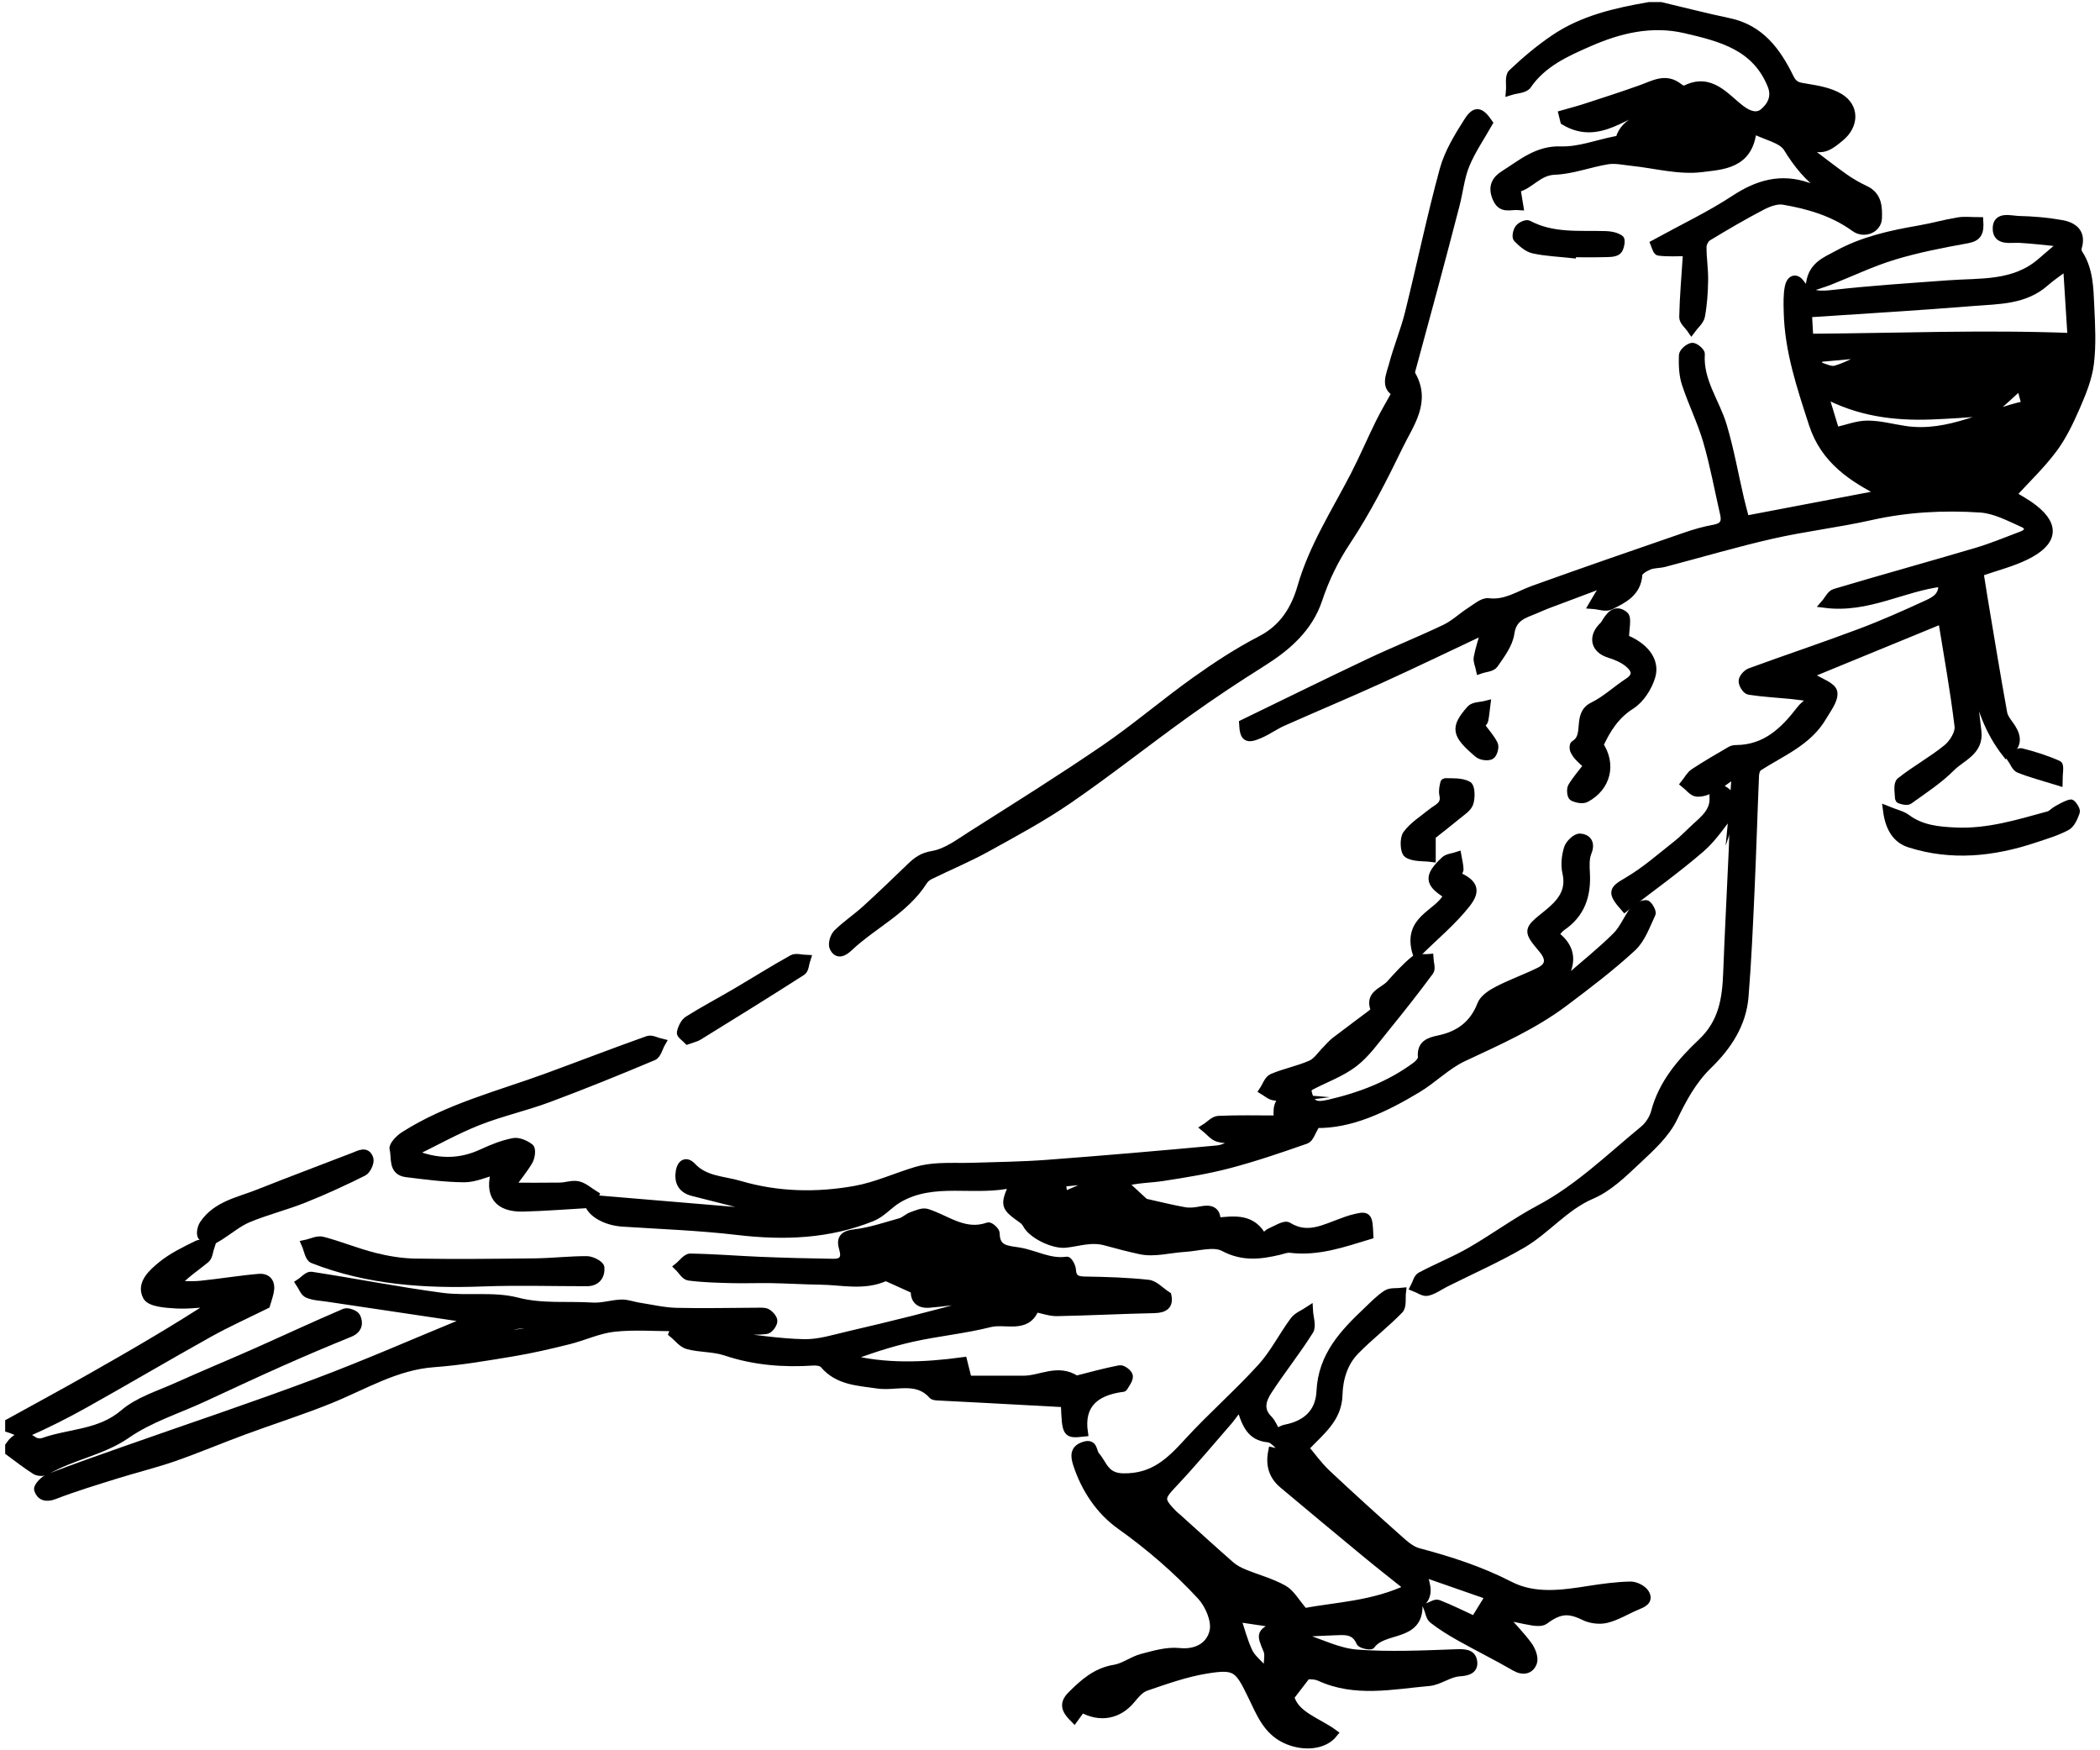
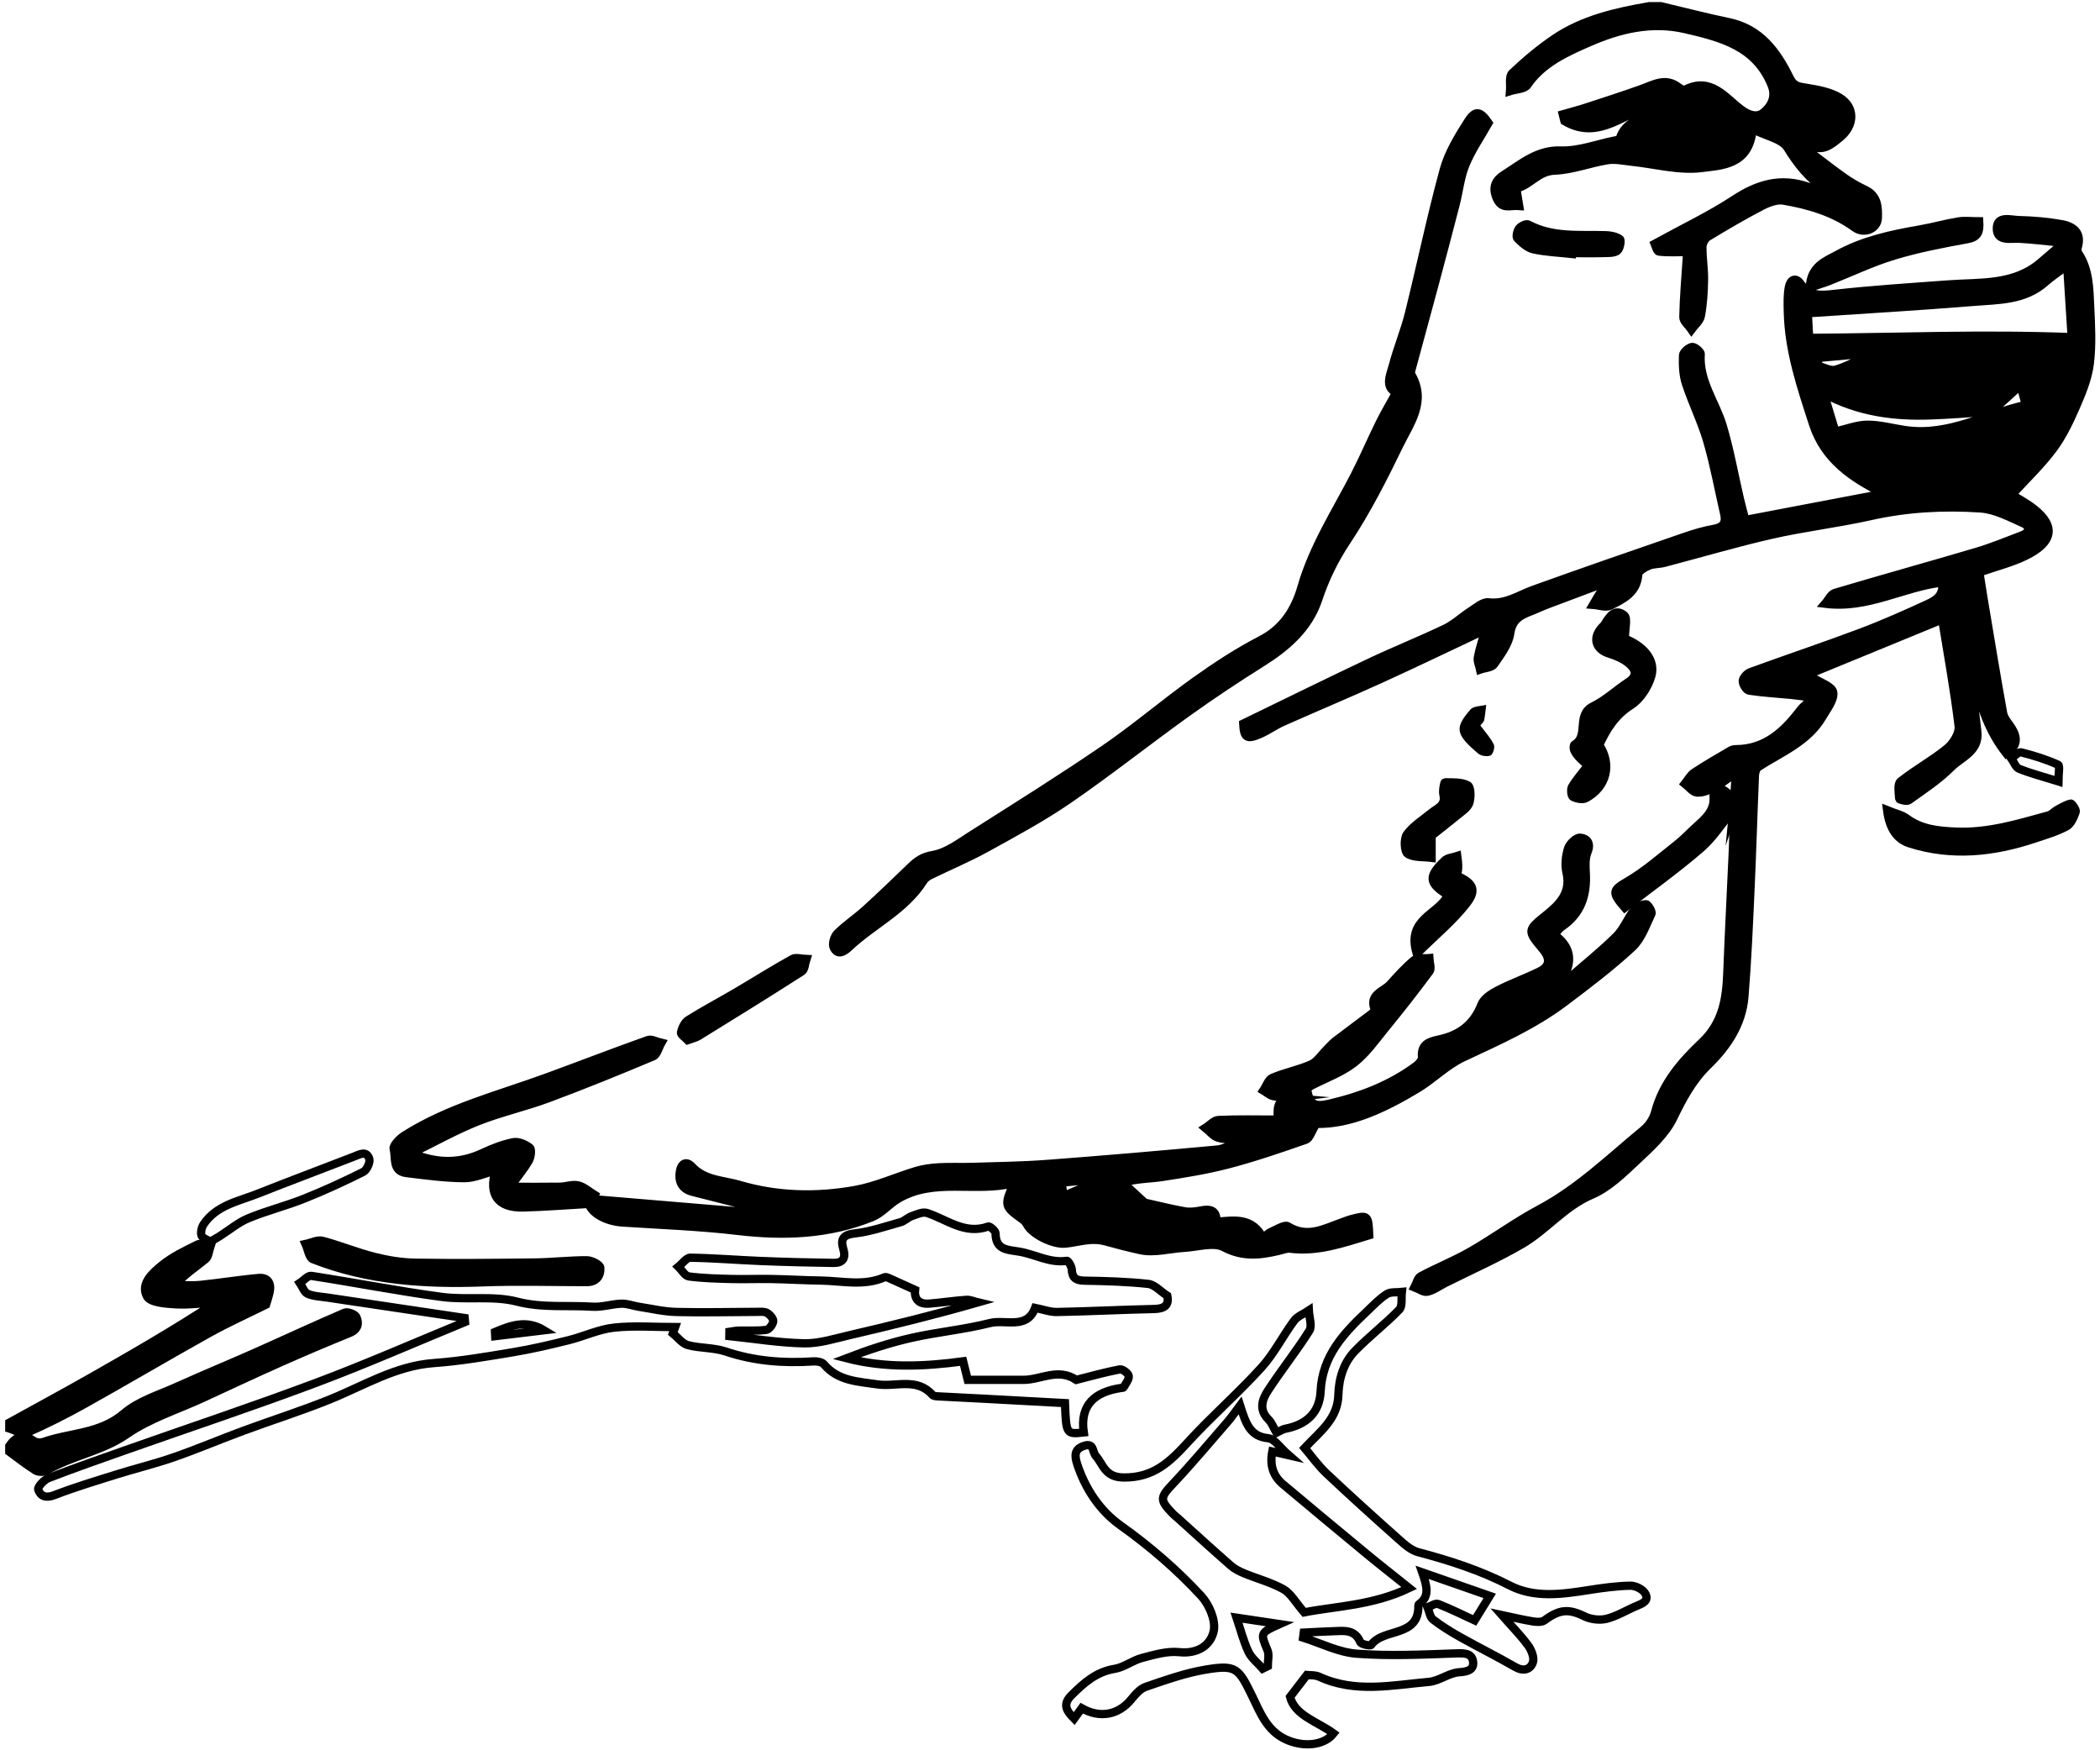
<svg xmlns="http://www.w3.org/2000/svg" width="677" height="564" viewBox="0 0 677 564" fill="none">
  <path d="M535.409 2C542.718 3.729 549.995 5.617 557.346 7.152C567.513 9.272 572.841 16.668 576.985 25.124C578.303 27.815 579.925 27.907 582.325 28.296C585.999 28.891 589.959 29.583 593.055 31.459C598.131 34.533 597.893 40.431 593.286 44.223C590.373 46.62 587.593 49.168 583.251 46.754C583.03 47.264 582.809 47.773 582.587 48.284C586.551 51.282 590.455 54.365 594.506 57.242C596.639 58.756 598.954 60.071 601.323 61.187C605.382 63.097 605.487 66.79 605.375 70.309C605.266 73.804 600.941 75.549 597.959 73.38C591.069 68.368 583.134 66.052 574.955 64.655C572.746 64.278 570.007 65.346 567.881 66.456C561.978 69.535 556.222 72.908 550.53 76.365C549.61 76.924 548.823 78.503 548.818 79.616C548.797 83.175 549.39 86.742 549.335 90.297C549.278 94.168 549.025 98.082 548.317 101.875C548.019 103.464 546.334 104.796 545.279 106.244C544.37 104.908 542.661 103.556 542.686 102.236C542.807 95.799 543.399 89.372 543.805 82.939C543.843 82.328 543.735 81.708 543.705 81.232C540.647 81.232 537.67 81.45 534.769 81.073C534.081 80.984 533.65 78.906 533.483 78.552C542.443 73.632 551.214 69.486 559.245 64.213C566.73 59.299 574.122 57.181 582.734 60.148C584.422 60.73 586.266 60.852 588.138 60.931C583.093 57.37 579.491 52.934 576.27 47.676C574.495 44.78 569.445 43.892 564.979 41.652C564.01 53.236 555.109 53.295 548.713 54.132C541.339 55.097 533.555 52.894 525.945 52.109C523.386 51.846 520.735 51.23 518.263 51.627C512.531 52.548 506.913 54.773 501.193 54.993C495.738 55.203 493.278 59.772 488.83 60.721C489.175 62.836 489.434 64.423 489.753 66.376C486.751 66.135 484.09 67.725 482.437 63.749C480.906 60.069 482.378 57.871 484.902 56.294C490.539 52.77 495.518 48.256 503.211 48.515C508.915 48.708 514.702 46.48 520.45 45.315C521.053 45.192 522.074 45.087 522.161 44.771C523.887 38.462 531.202 38.136 534.373 33.316C524.377 35.62 515.685 45.818 504.345 39.017L503.805 36.849C506.249 36.148 508.717 35.52 511.133 34.732C517.139 32.775 523.154 30.834 529.103 28.709C533.122 27.275 536.985 24.804 541.207 28.168C541.759 28.607 542.794 29.14 543.234 28.913C551.509 24.642 556.177 31.456 561.341 35.318C564.079 37.364 566.61 37.832 568.491 36.294C570.918 34.311 572.674 31.315 571.15 27.516C566.089 14.899 554.883 12.082 543.314 9.393C532.329 6.84 521.931 9.439 512.282 13.668C505.033 16.846 497.281 20.245 492.366 27.444C491.482 28.741 488.718 28.756 486.821 29.364C486.997 27.401 486.41 24.639 487.481 23.619C491.71 19.598 496.235 15.793 501.062 12.514C510.254 6.267 520.901 3.875 531.666 2H535.409Z" fill="black" />
  <path d="M535.409 2C542.718 3.729 549.995 5.617 557.346 7.152C567.513 9.272 572.841 16.668 576.985 25.124C578.303 27.815 579.925 27.907 582.325 28.296C585.999 28.891 589.959 29.583 593.055 31.459C598.131 34.533 597.893 40.431 593.286 44.223C590.373 46.62 587.593 49.168 583.251 46.754C583.03 47.264 582.809 47.773 582.587 48.284C586.551 51.282 590.455 54.365 594.506 57.242C596.639 58.756 598.954 60.071 601.323 61.187C605.382 63.097 605.487 66.79 605.375 70.309C605.266 73.804 600.941 75.549 597.959 73.38C591.069 68.368 583.134 66.052 574.955 64.655C572.746 64.278 570.007 65.346 567.881 66.456C561.978 69.535 556.222 72.908 550.53 76.365C549.61 76.924 548.823 78.503 548.818 79.616C548.797 83.175 549.39 86.742 549.335 90.297C549.278 94.168 549.025 98.082 548.317 101.875C548.019 103.464 546.334 104.796 545.279 106.244C544.37 104.908 542.661 103.556 542.686 102.236C542.807 95.799 543.399 89.372 543.805 82.939C543.843 82.328 543.735 81.708 543.705 81.232C540.647 81.232 537.67 81.45 534.769 81.073C534.081 80.984 533.65 78.906 533.483 78.552C542.443 73.632 551.214 69.486 559.245 64.213C566.73 59.299 574.122 57.181 582.734 60.148C584.422 60.73 586.266 60.852 588.138 60.931C583.093 57.37 579.491 52.934 576.27 47.676C574.495 44.78 569.445 43.892 564.979 41.652C564.01 53.236 555.109 53.295 548.713 54.132C541.339 55.097 533.555 52.894 525.945 52.109C523.386 51.846 520.735 51.23 518.263 51.627C512.531 52.548 506.913 54.773 501.193 54.993C495.738 55.203 493.278 59.772 488.83 60.721C489.175 62.836 489.434 64.423 489.753 66.376C486.751 66.135 484.09 67.725 482.437 63.749C480.906 60.069 482.378 57.871 484.902 56.294C490.539 52.77 495.518 48.256 503.211 48.515C508.915 48.708 514.702 46.48 520.45 45.315C521.053 45.192 522.074 45.087 522.161 44.771C523.887 38.462 531.202 38.136 534.373 33.316C524.377 35.62 515.685 45.818 504.345 39.017L503.805 36.849C506.249 36.148 508.717 35.52 511.133 34.732C517.139 32.775 523.154 30.834 529.103 28.709C533.122 27.275 536.985 24.804 541.207 28.168C541.759 28.607 542.794 29.14 543.234 28.913C551.509 24.642 556.177 31.456 561.341 35.318C564.079 37.364 566.61 37.832 568.491 36.294C570.918 34.311 572.674 31.315 571.15 27.516C566.089 14.899 554.883 12.082 543.314 9.393C532.329 6.84 521.931 9.439 512.282 13.668C505.033 16.846 497.281 20.245 492.366 27.444C491.482 28.741 488.718 28.756 486.821 29.364C486.997 27.401 486.41 24.639 487.481 23.619C491.71 19.598 496.235 15.793 501.062 12.514C510.254 6.267 520.901 3.875 531.666 2H535.409Z" stroke="black" stroke-width="2.667" stroke-miterlimit="10" />
  <path d="M3 458.568C11.611 453.814 20.265 449.135 28.823 444.286C42.556 436.502 56.225 428.604 69.739 419.748C65.405 420.014 61.051 420.664 56.745 420.422C53.473 420.238 48.495 419.894 47.399 417.903C45.156 413.828 49.159 410.31 52.155 407.864C55.579 405.067 59.725 403.09 63.735 401.118C64.761 400.612 66.457 401.463 67.844 401.691C67.353 403.099 67.279 405.011 66.295 405.823C63.131 408.436 59.631 410.644 56.457 414.206C59.199 414.206 61.964 414.435 64.677 414.159C70.94 413.523 77.164 412.475 83.433 411.934C86.409 411.678 87.547 413.68 86.911 416.522C86.552 418.131 85.999 419.696 85.756 420.524C79.513 423.624 73.297 426.412 67.368 429.715C53.937 437.198 40.701 445.028 27.279 452.526C21.152 455.948 14.864 459.123 8.439 461.931C7.1 462.516 4.837 460.991 3 460.439C3 459.816 3 459.192 3 458.568Z" fill="black" />
  <path d="M3 458.568C11.611 453.814 20.265 449.135 28.823 444.286C42.556 436.502 56.225 428.604 69.739 419.748C65.405 420.014 61.051 420.664 56.745 420.422C53.473 420.238 48.495 419.894 47.399 417.903C45.156 413.828 49.159 410.31 52.155 407.864C55.579 405.067 59.725 403.09 63.735 401.118C64.761 400.612 66.457 401.463 67.844 401.691C67.353 403.099 67.279 405.011 66.295 405.823C63.131 408.436 59.631 410.644 56.457 414.206C59.199 414.206 61.964 414.435 64.677 414.159C70.94 413.523 77.164 412.475 83.433 411.934C86.409 411.678 87.547 413.68 86.911 416.522C86.552 418.131 85.999 419.696 85.756 420.524C79.513 423.624 73.297 426.412 67.368 429.715C53.937 437.198 40.701 445.028 27.279 452.526C21.152 455.948 14.864 459.123 8.439 461.931C7.1 462.516 4.837 460.991 3 460.439C3 459.816 3 459.192 3 458.568Z" stroke="black" stroke-width="2.667" stroke-miterlimit="10" />
  <path d="M3 466.053C5.093 463.038 7.524 462.056 10.835 464.417C11.593 464.958 13.033 465.117 13.929 464.8C22.571 461.748 32.213 462.233 39.951 455.597C44.681 451.54 51.269 449.582 57.135 446.93C65.388 443.2 73.771 439.757 82.049 436.085C91.745 431.784 101.359 427.294 111.108 423.121C112.059 422.714 114.477 423.605 114.889 424.502C115.848 426.594 115.404 428.574 112.684 429.673C105.105 432.736 97.579 435.942 90.108 439.265C81.805 442.956 73.584 446.833 65.332 450.637C57.121 454.422 48.209 457.2 40.897 462.28C32.812 467.897 23.152 469.16 14.973 474.048C14.091 474.574 12.312 474.512 11.425 473.958C8.499 472.136 5.792 469.962 3 467.924V466.053Z" fill="black" />
  <path d="M3 466.053C5.093 463.038 7.524 462.056 10.835 464.417C11.593 464.958 13.033 465.117 13.929 464.8C22.571 461.748 32.213 462.233 39.951 455.597C44.681 451.54 51.269 449.582 57.135 446.93C65.388 443.2 73.771 439.757 82.049 436.085C91.745 431.784 101.359 427.294 111.108 423.121C112.059 422.714 114.477 423.605 114.889 424.502C115.848 426.594 115.404 428.574 112.684 429.673C105.105 432.736 97.579 435.942 90.108 439.265C81.805 442.956 73.584 446.833 65.332 450.637C57.121 454.422 48.209 457.2 40.897 462.28C32.812 467.897 23.152 469.16 14.973 474.048C14.091 474.574 12.312 474.512 11.425 473.958C8.499 472.136 5.792 469.962 3 467.924V466.053Z" stroke="black" stroke-width="2.667" stroke-miterlimit="10" />
  <path d="M649.645 114.415C649.62 113.912 649.596 113.408 649.57 112.905C643.914 113.655 638.257 114.405 632.601 115.155C632.66 115.655 632.718 116.156 632.778 116.656C638.4 115.909 644.022 115.161 649.645 114.415ZM586.28 115.356C586.162 116.187 586.045 117.017 585.928 117.848C587.893 118.343 590.094 119.651 591.774 119.163C595.417 118.104 598.792 116.127 602.277 114.524C602.256 114.323 602.236 114.12 602.216 113.917C596.904 114.397 591.592 114.876 586.28 115.356ZM651.366 124.177C648.75 126.555 646.384 128.843 643.857 130.936C642.841 131.776 641.509 132.612 640.256 132.725C634.413 133.256 628.553 133.645 622.69 133.876C610.718 134.345 599.117 132.845 587.965 126.812C589.212 130.928 590.39 134.82 591.684 139.085C595.512 138.225 598.788 136.9 602.062 136.903C606.101 136.904 610.136 138.039 614.178 138.633C628.492 140.739 640.636 133.125 653.092 130.529C652.492 128.319 652.07 126.768 651.366 124.177ZM583.238 108.915C611.369 108.739 639.31 107.568 667.872 108.675C667.434 101.736 666.969 94.353 666.417 85.6C663.477 87.808 661.29 89.224 659.368 90.936C652.678 96.893 644.237 96.638 636.198 97.296C618.465 98.748 600.697 99.763 582.796 100.967C582.986 104.397 583.14 107.137 583.238 108.915ZM558.797 260.949C559.028 257.693 559.26 254.439 559.49 251.183C558.969 250.895 558.446 250.605 557.924 250.317C556.16 251.527 554.498 252.945 552.601 253.884C550.876 254.737 548.846 255.607 547.037 255.453C545.676 255.339 544.449 253.619 543.164 252.612C544.141 251.401 544.901 249.861 546.138 249.043C549.985 246.497 554.001 244.208 557.982 241.871C558.476 241.581 559.146 241.488 559.736 241.483C569.213 241.405 575.182 235.684 580.474 228.764C581.438 227.503 582.825 226.565 584.649 224.901C581.709 224.516 579.645 224.189 577.568 223.985C572.994 223.536 568.389 223.305 563.857 222.601C562.984 222.467 561.78 220.544 561.832 219.501C561.881 218.496 563.176 217.06 564.237 216.672C575.958 212.387 587.804 208.433 599.486 204.048C606.861 201.281 614.086 198.08 621.24 194.776C623.758 193.613 626.685 192.161 626.166 187.752C613.5 189.197 602.184 196.371 588.357 194.604C589.397 193.412 590.226 191.515 591.506 191.132C606.706 186.599 621.997 182.379 637.206 177.876C642.174 176.405 646.984 174.389 651.842 172.56C654.509 171.556 654.392 169.616 652.228 168.653C647.793 166.681 643.172 164.192 638.496 163.879C626.646 163.084 614.794 163.708 603.061 166.341C592.534 168.704 581.754 169.944 571.234 172.336C559.576 174.985 548.09 178.399 536.517 181.428C534.897 181.852 533.086 181.711 531.574 182.337C530.222 182.899 528.19 184.103 528.132 185.12C527.789 191.007 523.329 193.115 519.132 195.216C517.682 195.943 515.44 195.085 513.56 194.952C514.454 193.451 515.274 191.897 516.276 190.473C516.78 189.757 517.616 189.276 517.868 187.687C511.442 190.096 505.014 192.497 498.596 194.923C497.313 195.408 496.07 195.999 494.801 196.523C491.185 198.013 487.602 198.927 486.873 204.135C486.378 207.66 483.798 211.021 481.662 214.119C480.913 215.205 478.705 215.285 477.164 215.825C476.893 214.515 476.205 213.124 476.434 211.908C476.98 209.007 477.96 206.188 478.862 202.991C468.034 208.091 456.636 213.6 445.116 218.844C434.672 223.597 424.076 228.02 413.589 232.684C411.048 233.813 408.752 235.499 406.202 236.609C401.901 238.481 401.037 237.796 400.789 233.255C414.482 226.617 427.966 219.965 441.556 213.539C449.602 209.732 457.888 206.433 465.914 202.591C468.876 201.173 471.346 198.761 474.148 196.971C475.958 195.812 478.088 193.933 479.856 194.151C485.417 194.835 489.604 191.797 494.345 190.091C510.593 184.24 526.922 178.615 543.249 172.981C546.28 171.936 549.394 171.025 552.545 170.467C555.509 169.94 556.517 168.528 555.865 165.692C554.065 157.851 552.626 149.904 550.384 142.192C548.542 135.86 545.532 129.876 543.489 123.593C542.569 120.763 542.474 117.567 542.577 114.557C542.612 113.555 544.32 112.061 545.469 111.833C546.266 111.675 548.324 113.36 548.272 114.116C547.673 122.82 553.09 129.576 555.389 137.308C557.672 144.984 559.073 152.923 560.89 160.739C561.429 163.051 562.069 165.339 562.652 167.596C578.016 164.671 592.797 161.856 607.209 159.112C597.168 154.083 588.217 148.229 584.466 136.644C580.654 124.867 576.669 113.163 576.372 100.621C576.306 97.873 576.197 95.048 576.741 92.388C577.158 90.348 578.776 88.993 580.565 91.545C583.298 95.441 586.825 95.245 591.136 94.76C603.409 93.379 615.752 92.596 628.076 91.683C638.474 90.912 649.309 92.05 658.05 84.442C659.87 82.859 661.712 81.299 663.542 79.727C663.508 79.178 663.473 78.63 663.438 78.082C659.346 77.692 655.261 77.176 651.158 76.952C648.156 76.788 643.81 77.96 643.744 73.739C643.674 69.368 648.178 70.881 650.814 70.944C655.417 71.052 660.056 71.447 664.585 72.253C668.469 72.944 671.233 75.025 669.804 79.763C669.63 80.337 669.744 81.196 670.072 81.695C673.481 86.872 673.548 92.819 673.817 98.632C674.104 104.831 674.457 111.124 673.7 117.241C673.114 121.973 671.192 126.643 669.262 131.077C667.198 135.821 664.924 140.629 661.845 144.736C657.893 150.008 653.046 154.608 648.605 159.476C650.356 160.579 653.172 162.037 655.626 163.956C662.897 169.643 661.829 174.867 653.014 179.169C648.489 181.38 643.486 182.613 638.113 184.492C638.488 186.857 638.913 189.688 639.385 192.511C641.474 204.967 643.502 217.435 645.76 229.861C646.066 231.555 647.493 233.067 648.482 234.609C650.52 237.788 650.429 240.521 646.848 242.949C635.43 228.477 635.984 210.891 633.402 194.193L631.961 194.42C633.018 201.34 634.184 208.245 635.1 215.183C635.998 221.992 636.561 228.844 637.425 235.657C638.252 242.179 632.354 243.977 629.028 247.317C624.981 251.379 620.049 254.581 615.354 257.951C614.713 258.411 612.29 257.747 612.273 257.497C612.145 255.591 611.657 252.712 612.682 251.896C617.486 248.073 622.973 245.1 627.724 241.219C629.677 239.623 631.709 236.352 631.442 234.111C630.062 222.519 627.95 211.013 626.125 199.668C611.533 205.66 596.858 211.687 582.002 217.787C582.956 218.043 583.798 218.081 584.425 218.471C586.785 219.939 590.665 221.247 590.99 223.131C591.398 225.491 589.045 228.463 587.574 230.989C582.841 239.12 574.281 242.421 566.886 247.207C566.194 247.653 565.784 248.981 565.744 249.923C565.218 262.291 564.864 274.667 564.3 287.033C563.78 298.464 563.286 309.904 562.354 321.305C561.634 330.12 556.842 337.283 550.76 343.196C545.614 348.197 542.51 353.979 539.449 360.325C536.912 365.585 532.078 369.92 527.684 374.048C523.237 378.225 518.573 382.804 513.12 385.133C504.298 388.903 498.54 396.459 490.621 401.052C482.645 405.679 474.16 409.424 465.902 413.565C463.985 414.525 462.173 415.912 460.149 416.357C458.93 416.625 457.396 415.453 456.002 414.929C456.649 413.716 456.986 411.925 457.994 411.385C463.253 408.569 468.85 406.361 474.014 403.395C481.569 399.056 488.629 393.823 496.309 389.741C508.922 383.037 518.993 373.135 529.852 364.219C531.544 362.829 533.022 360.607 533.573 358.501C535.996 349.228 542.057 342.247 548.609 336.057C555.414 329.627 556.545 321.973 556.86 313.535C557.36 300.145 558.101 286.767 558.676 273.38C558.856 269.192 558.826 264.996 558.893 260.803L558.797 260.949Z" fill="black" />
  <path d="M649.645 114.415C649.62 113.912 649.596 113.408 649.57 112.905C643.914 113.655 638.257 114.405 632.601 115.155C632.66 115.655 632.718 116.156 632.778 116.656C638.4 115.909 644.022 115.161 649.645 114.415ZM586.28 115.356C586.162 116.187 586.045 117.017 585.928 117.848C587.893 118.343 590.094 119.651 591.774 119.163C595.417 118.104 598.792 116.127 602.277 114.524C602.256 114.323 602.236 114.12 602.216 113.917C596.904 114.397 591.592 114.876 586.28 115.356ZM651.366 124.177C648.75 126.555 646.384 128.843 643.857 130.936C642.841 131.776 641.509 132.612 640.256 132.725C634.413 133.256 628.553 133.645 622.69 133.876C610.718 134.345 599.117 132.845 587.965 126.812C589.212 130.928 590.39 134.82 591.684 139.085C595.512 138.225 598.788 136.9 602.062 136.903C606.101 136.904 610.136 138.039 614.178 138.633C628.492 140.739 640.636 133.125 653.092 130.529C652.492 128.319 652.07 126.768 651.366 124.177ZM583.238 108.915C611.369 108.739 639.31 107.568 667.872 108.675C667.434 101.736 666.969 94.353 666.417 85.6C663.477 87.808 661.29 89.224 659.368 90.936C652.678 96.893 644.237 96.638 636.198 97.296C618.465 98.748 600.697 99.763 582.796 100.967C582.986 104.397 583.14 107.137 583.238 108.915ZM558.797 260.949C559.028 257.693 559.26 254.439 559.49 251.183C558.969 250.895 558.446 250.605 557.924 250.317C556.16 251.527 554.498 252.945 552.601 253.884C550.876 254.737 548.846 255.607 547.037 255.453C545.676 255.339 544.449 253.619 543.164 252.612C544.141 251.401 544.901 249.861 546.138 249.043C549.985 246.497 554.001 244.208 557.982 241.871C558.476 241.581 559.146 241.488 559.736 241.483C569.213 241.405 575.182 235.684 580.474 228.764C581.438 227.503 582.825 226.565 584.649 224.901C581.709 224.516 579.645 224.189 577.568 223.985C572.994 223.536 568.389 223.305 563.857 222.601C562.984 222.467 561.78 220.544 561.832 219.501C561.881 218.496 563.176 217.06 564.237 216.672C575.958 212.387 587.804 208.433 599.486 204.048C606.861 201.281 614.086 198.08 621.24 194.776C623.758 193.613 626.685 192.161 626.166 187.752C613.5 189.197 602.184 196.371 588.357 194.604C589.397 193.412 590.226 191.515 591.506 191.132C606.706 186.599 621.997 182.379 637.206 177.876C642.174 176.405 646.984 174.389 651.842 172.56C654.509 171.556 654.392 169.616 652.228 168.653C647.793 166.681 643.172 164.192 638.496 163.879C626.646 163.084 614.794 163.708 603.061 166.341C592.534 168.704 581.754 169.944 571.234 172.336C559.576 174.985 548.09 178.399 536.517 181.428C534.897 181.852 533.086 181.711 531.574 182.337C530.222 182.899 528.19 184.103 528.132 185.12C527.789 191.007 523.329 193.115 519.132 195.216C517.682 195.943 515.44 195.085 513.56 194.952C514.454 193.451 515.274 191.897 516.276 190.473C516.78 189.757 517.616 189.276 517.868 187.687C511.442 190.096 505.014 192.497 498.596 194.923C497.313 195.408 496.07 195.999 494.801 196.523C491.185 198.013 487.602 198.927 486.873 204.135C486.378 207.66 483.798 211.021 481.662 214.119C480.913 215.205 478.705 215.285 477.164 215.825C476.893 214.515 476.205 213.124 476.434 211.908C476.98 209.007 477.96 206.188 478.862 202.991C468.034 208.091 456.636 213.6 445.116 218.844C434.672 223.597 424.076 228.02 413.589 232.684C411.048 233.813 408.752 235.499 406.202 236.609C401.901 238.481 401.037 237.796 400.789 233.255C414.482 226.617 427.966 219.965 441.556 213.539C449.602 209.732 457.888 206.433 465.914 202.591C468.876 201.173 471.346 198.761 474.148 196.971C475.958 195.812 478.088 193.933 479.856 194.151C485.417 194.835 489.604 191.797 494.345 190.091C510.593 184.24 526.922 178.615 543.249 172.981C546.28 171.936 549.394 171.025 552.545 170.467C555.509 169.94 556.517 168.528 555.865 165.692C554.065 157.851 552.626 149.904 550.384 142.192C548.542 135.86 545.532 129.876 543.489 123.593C542.569 120.763 542.474 117.567 542.577 114.557C542.612 113.555 544.32 112.061 545.469 111.833C546.266 111.675 548.324 113.36 548.272 114.116C547.673 122.82 553.09 129.576 555.389 137.308C557.672 144.984 559.073 152.923 560.89 160.739C561.429 163.051 562.069 165.339 562.652 167.596C578.016 164.671 592.797 161.856 607.209 159.112C597.168 154.083 588.217 148.229 584.466 136.644C580.654 124.867 576.669 113.163 576.372 100.621C576.306 97.873 576.197 95.048 576.741 92.388C577.158 90.348 578.776 88.993 580.565 91.545C583.298 95.441 586.825 95.245 591.136 94.76C603.409 93.379 615.752 92.596 628.076 91.683C638.474 90.912 649.309 92.05 658.05 84.442C659.87 82.859 661.712 81.299 663.542 79.727C663.508 79.178 663.473 78.63 663.438 78.082C659.346 77.692 655.261 77.176 651.158 76.952C648.156 76.788 643.81 77.96 643.744 73.739C643.674 69.368 648.178 70.881 650.814 70.944C655.417 71.052 660.056 71.447 664.585 72.253C668.469 72.944 671.233 75.025 669.804 79.763C669.63 80.337 669.744 81.196 670.072 81.695C673.481 86.872 673.548 92.819 673.817 98.632C674.104 104.831 674.457 111.124 673.7 117.241C673.114 121.973 671.192 126.643 669.262 131.077C667.198 135.821 664.924 140.629 661.845 144.736C657.893 150.008 653.046 154.608 648.605 159.476C650.356 160.579 653.172 162.037 655.626 163.956C662.897 169.643 661.829 174.867 653.014 179.169C648.489 181.38 643.486 182.613 638.113 184.492C638.488 186.857 638.913 189.688 639.385 192.511C641.474 204.967 643.502 217.435 645.76 229.861C646.066 231.555 647.493 233.067 648.482 234.609C650.52 237.788 650.429 240.521 646.848 242.949C635.43 228.477 635.984 210.891 633.402 194.193L631.961 194.42C633.018 201.34 634.184 208.245 635.1 215.183C635.998 221.992 636.561 228.844 637.425 235.657C638.252 242.179 632.354 243.977 629.028 247.317C624.981 251.379 620.049 254.581 615.354 257.951C614.713 258.411 612.29 257.747 612.273 257.497C612.145 255.591 611.657 252.712 612.682 251.896C617.486 248.073 622.973 245.1 627.724 241.219C629.677 239.623 631.709 236.352 631.442 234.111C630.062 222.519 627.95 211.013 626.125 199.668C611.533 205.66 596.858 211.687 582.002 217.787C582.956 218.043 583.798 218.081 584.425 218.471C586.785 219.939 590.665 221.247 590.99 223.131C591.398 225.491 589.045 228.463 587.574 230.989C582.841 239.12 574.281 242.421 566.886 247.207C566.194 247.653 565.784 248.981 565.744 249.923C565.218 262.291 564.864 274.667 564.3 287.033C563.78 298.464 563.286 309.904 562.354 321.305C561.634 330.12 556.842 337.283 550.76 343.196C545.614 348.197 542.51 353.979 539.449 360.325C536.912 365.585 532.078 369.92 527.684 374.048C523.237 378.225 518.573 382.804 513.12 385.133C504.298 388.903 498.54 396.459 490.621 401.052C482.645 405.679 474.16 409.424 465.902 413.565C463.985 414.525 462.173 415.912 460.149 416.357C458.93 416.625 457.396 415.453 456.002 414.929C456.649 413.716 456.986 411.925 457.994 411.385C463.253 408.569 468.85 406.361 474.014 403.395C481.569 399.056 488.629 393.823 496.309 389.741C508.922 383.037 518.993 373.135 529.852 364.219C531.544 362.829 533.022 360.607 533.573 358.501C535.996 349.228 542.057 342.247 548.609 336.057C555.414 329.627 556.545 321.973 556.86 313.535C557.36 300.145 558.101 286.767 558.676 273.38C558.856 269.192 558.826 264.996 558.893 260.803L558.797 260.949Z" stroke="black" stroke-width="2.667" stroke-miterlimit="10" />
  <path d="M342.879 385.495C346.97 383.744 350.774 382.118 354.578 380.49C354.534 380.332 354.491 380.176 354.447 380.019C350.391 380.412 346.335 380.804 342.23 381.203C342.419 382.459 342.603 383.67 342.879 385.495ZM481.847 328.08C482.119 328.444 482.391 328.808 482.663 329.171C487.406 326.415 492.147 323.659 496.89 320.903C496.62 320.447 496.352 319.991 496.083 319.536C492.388 324.204 484.802 322.127 481.847 328.08ZM424.318 362.252C422.748 364.778 422.194 366.94 421.024 367.348C412.795 370.226 404.523 373.06 396.098 375.274C389.115 377.108 381.931 378.25 374.783 379.356C370.852 379.966 366.812 379.871 361.988 381.148C364.678 383.624 367.367 386.102 369.05 387.651C374.004 388.752 377.927 389.755 381.904 390.444C383.535 390.727 385.326 390.536 386.97 390.2C390.09 389.563 392.334 389.979 392.164 393.828C398.078 393.274 403.739 392.371 407.199 399.082C408.038 398.384 408.699 397.552 409.559 397.176C411.435 396.356 414.136 394.603 415.226 395.282C421.571 399.228 427.036 395.931 432.726 393.955C433.599 393.651 434.455 393.278 435.346 393.038C441.035 391.507 441.123 391.583 441.411 398.143C433.15 400.632 424.935 403.6 415.93 402.484C414.775 402.342 413.524 402.882 412.331 403.163C406.3 404.583 400.706 405.298 394.547 402.03C391.278 400.295 386.168 401.943 381.896 402.195C377.114 402.478 372.116 403.935 367.631 402.958C363.936 402.151 360.154 401.18 356.506 400.162C351.756 398.836 347.762 400.419 343.468 400.851C339.611 401.239 332.752 397.975 331.01 394.612C330.691 393.998 330.155 393.43 329.587 393.023C323.75 388.852 323.658 388.575 326.856 381.394C314.223 384.491 301.172 379.534 289.511 386.431C286.591 388.159 284.25 391.076 281.184 392.316C267.218 397.974 252.714 398.507 237.84 396.747C225.52 395.29 213.078 394.858 200.684 394.043C195.403 393.696 190.735 391.068 189.818 388.05C182.684 388.451 175.663 389.024 168.634 389.196C160.538 389.394 157.386 385.095 159.782 377.288C156.328 378.18 152.979 379.774 149.639 379.752C143.434 379.715 137.219 378.859 131.038 378.108C126.338 377.539 127.682 373.099 126.914 370.331C126.622 369.282 128.755 367.048 130.255 366.091C144.479 357.015 160.782 352.963 176.399 347.243C187.234 343.274 197.996 339.107 208.867 335.242C210.056 334.818 211.748 335.807 213.208 336.14C212.354 337.632 211.85 339.955 210.591 340.484C199.388 345.196 188.123 349.78 176.731 354.014C169.254 356.791 161.376 358.523 153.974 361.467C146.882 364.288 140.171 368.07 132.73 371.704C140.896 375.082 148.194 375.086 155.566 371.646C158.743 370.163 162.094 368.84 165.508 368.166C167.15 367.843 169.407 368.835 170.814 369.952C171.45 370.456 171.143 372.972 170.48 374.127C168.97 376.762 166.976 379.12 164.486 382.544C170.436 382.544 175.483 382.599 180.527 382.518C182.5 382.486 184.591 381.646 186.406 382.088C188.328 382.556 189.987 384.111 191.76 385.192C191.547 385.635 191.334 386.076 191.12 386.519C210.722 388.164 230.322 389.811 249.923 391.456C249.927 391.28 249.931 391.104 249.935 390.927C241.056 388.676 232.176 386.431 223.3 384.174C219.772 383.276 218.63 380.807 219.204 377.478C219.626 375.04 221.23 374.05 223.068 376.022C227.266 380.527 233.162 380.374 238.384 381.918C250.644 385.543 263.242 385.799 275.699 383.568C282.418 382.366 288.808 379.395 295.407 377.418C297.736 376.719 300.23 376.4 302.668 376.262C306.242 376.058 309.835 376.248 313.416 376.134C321.463 375.879 329.527 375.787 337.55 375.183C355.878 373.803 374.192 372.228 392.494 370.528C394.828 370.311 397.05 368.872 399.184 367.188C396.999 367.072 394.696 367.334 392.664 366.714C391.123 366.244 389.924 364.651 388.574 363.558C389.983 362.667 391.362 361.071 392.808 361.006C399.076 360.72 405.366 360.883 411.91 360.883C411.958 357.934 411.202 354.403 415.863 353.85C414.038 353.686 412.168 353.706 410.4 353.292C409.28 353.03 408.311 352.122 407.274 351.504C408.222 350.099 408.864 347.978 410.174 347.42C414.219 345.698 418.65 344.866 422.663 343.086C424.61 342.223 425.96 340.019 427.579 338.419C428.551 337.459 429.428 336.376 430.503 335.55C434.34 332.599 438.254 329.747 442.111 326.82C442.586 326.46 443.323 325.7 443.211 325.422C441.19 320.463 445.995 319.656 448.135 317.299C450.627 314.554 453.112 311.744 455.972 309.419C457.03 308.559 459.142 308.994 460.772 308.838C460.84 310.271 461.535 312.168 460.874 313.064C456.247 319.328 451.418 325.447 446.496 331.486C443.332 335.367 440.364 339.628 436.467 342.627C432.41 345.75 427.336 347.55 422.72 349.955C422.19 350.231 421.751 350.683 421.319 351.016C422.288 355.991 423.671 356.876 428.406 355.786C438.568 353.444 448.167 349.794 456.603 343.518C457.456 342.884 458.519 341.651 458.439 340.794C458.044 336.572 460.676 335.736 463.94 335.044C470.374 333.68 475.076 330.306 477.567 323.818C478.311 321.876 480.783 320.276 482.826 319.222C487.2 316.964 491.882 315.308 496.303 313.132C499.852 311.386 499.748 308.824 497.342 305.956C492.214 299.848 492.372 299.823 498.731 294.707C502.9 291.354 506.479 287.602 505.014 281.28C504.443 278.818 504.756 275.915 505.507 273.472C505.963 271.988 508.075 269.956 509.356 270.018C511.543 270.122 513.022 271.659 511.791 274.651C510.963 276.663 511.098 279.184 511.223 281.454C511.616 288.551 509.691 294.503 503.552 298.67C502.692 299.254 502.071 300.187 501.072 301.239C505.956 304.763 507.274 309.238 504.154 314.771C504.59 315.043 505.027 315.314 505.463 315.586C510.69 311.027 516.131 306.684 521.051 301.816C523.452 299.44 524.724 295.96 526.838 293.236C527.632 292.212 529.356 291.482 530.664 291.471C531.279 291.464 532.715 293.856 532.406 294.511C530.612 298.291 529.135 302.664 526.2 305.372C519.316 311.726 511.8 317.427 504.298 323.068C494.322 330.568 482.959 335.56 471.712 340.832C466.368 343.338 462.01 347.86 456.884 350.936C446.354 357.258 435.363 362.484 424.318 362.252Z" fill="black" />
  <path d="M342.879 385.495C346.97 383.744 350.774 382.118 354.578 380.49C354.534 380.332 354.491 380.176 354.447 380.019C350.391 380.412 346.335 380.804 342.23 381.203C342.419 382.459 342.603 383.67 342.879 385.495ZM481.847 328.08C482.119 328.444 482.391 328.808 482.663 329.171C487.406 326.415 492.147 323.659 496.89 320.903C496.62 320.447 496.352 319.991 496.083 319.536C492.388 324.204 484.802 322.127 481.847 328.08ZM424.318 362.252C422.748 364.778 422.194 366.94 421.024 367.348C412.795 370.226 404.523 373.06 396.098 375.274C389.115 377.108 381.931 378.25 374.783 379.356C370.852 379.966 366.812 379.871 361.988 381.148C364.678 383.624 367.367 386.102 369.05 387.651C374.004 388.752 377.927 389.755 381.904 390.444C383.535 390.727 385.326 390.536 386.97 390.2C390.09 389.563 392.334 389.979 392.164 393.828C398.078 393.274 403.739 392.371 407.199 399.082C408.038 398.384 408.699 397.552 409.559 397.176C411.435 396.356 414.136 394.603 415.226 395.282C421.571 399.228 427.036 395.931 432.726 393.955C433.599 393.651 434.455 393.278 435.346 393.038C441.035 391.507 441.123 391.583 441.411 398.143C433.15 400.632 424.935 403.6 415.93 402.484C414.775 402.342 413.524 402.882 412.331 403.163C406.3 404.583 400.706 405.298 394.547 402.03C391.278 400.295 386.168 401.943 381.896 402.195C377.114 402.478 372.116 403.935 367.631 402.958C363.936 402.151 360.154 401.18 356.506 400.162C351.756 398.836 347.762 400.419 343.468 400.851C339.611 401.239 332.752 397.975 331.01 394.612C330.691 393.998 330.155 393.43 329.587 393.023C323.75 388.852 323.658 388.575 326.856 381.394C314.223 384.491 301.172 379.534 289.511 386.431C286.591 388.159 284.25 391.076 281.184 392.316C267.218 397.974 252.714 398.507 237.84 396.747C225.52 395.29 213.078 394.858 200.684 394.043C195.403 393.696 190.735 391.068 189.818 388.05C182.684 388.451 175.663 389.024 168.634 389.196C160.538 389.394 157.386 385.095 159.782 377.288C156.328 378.18 152.979 379.774 149.639 379.752C143.434 379.715 137.219 378.859 131.038 378.108C126.338 377.539 127.682 373.099 126.914 370.331C126.622 369.282 128.755 367.048 130.255 366.091C144.479 357.015 160.782 352.963 176.399 347.243C187.234 343.274 197.996 339.107 208.867 335.242C210.056 334.818 211.748 335.807 213.208 336.14C212.354 337.632 211.85 339.955 210.591 340.484C199.388 345.196 188.123 349.78 176.731 354.014C169.254 356.791 161.376 358.523 153.974 361.467C146.882 364.288 140.171 368.07 132.73 371.704C140.896 375.082 148.194 375.086 155.566 371.646C158.743 370.163 162.094 368.84 165.508 368.166C167.15 367.843 169.407 368.835 170.814 369.952C171.45 370.456 171.143 372.972 170.48 374.127C168.97 376.762 166.976 379.12 164.486 382.544C170.436 382.544 175.483 382.599 180.527 382.518C182.5 382.486 184.591 381.646 186.406 382.088C188.328 382.556 189.987 384.111 191.76 385.192C191.547 385.635 191.334 386.076 191.12 386.519C210.722 388.164 230.322 389.811 249.923 391.456C249.927 391.28 249.931 391.104 249.935 390.927C241.056 388.676 232.176 386.431 223.3 384.174C219.772 383.276 218.63 380.807 219.204 377.478C219.626 375.04 221.23 374.05 223.068 376.022C227.266 380.527 233.162 380.374 238.384 381.918C250.644 385.543 263.242 385.799 275.699 383.568C282.418 382.366 288.808 379.395 295.407 377.418C297.736 376.719 300.23 376.4 302.668 376.262C306.242 376.058 309.835 376.248 313.416 376.134C321.463 375.879 329.527 375.787 337.55 375.183C355.878 373.803 374.192 372.228 392.494 370.528C394.828 370.311 397.05 368.872 399.184 367.188C396.999 367.072 394.696 367.334 392.664 366.714C391.123 366.244 389.924 364.651 388.574 363.558C389.983 362.667 391.362 361.071 392.808 361.006C399.076 360.72 405.366 360.883 411.91 360.883C411.958 357.934 411.202 354.403 415.863 353.85C414.038 353.686 412.168 353.706 410.4 353.292C409.28 353.03 408.311 352.122 407.274 351.504C408.222 350.099 408.864 347.978 410.174 347.42C414.219 345.698 418.65 344.866 422.663 343.086C424.61 342.223 425.96 340.019 427.579 338.419C428.551 337.459 429.428 336.376 430.503 335.55C434.34 332.599 438.254 329.747 442.111 326.82C442.586 326.46 443.323 325.7 443.211 325.422C441.19 320.463 445.995 319.656 448.135 317.299C450.627 314.554 453.112 311.744 455.972 309.419C457.03 308.559 459.142 308.994 460.772 308.838C460.84 310.271 461.535 312.168 460.874 313.064C456.247 319.328 451.418 325.447 446.496 331.486C443.332 335.367 440.364 339.628 436.467 342.627C432.41 345.75 427.336 347.55 422.72 349.955C422.19 350.231 421.751 350.683 421.319 351.016C422.288 355.991 423.671 356.876 428.406 355.786C438.568 353.444 448.167 349.794 456.603 343.518C457.456 342.884 458.519 341.651 458.439 340.794C458.044 336.572 460.676 335.736 463.94 335.044C470.374 333.68 475.076 330.306 477.567 323.818C478.311 321.876 480.783 320.276 482.826 319.222C487.2 316.964 491.882 315.308 496.303 313.132C499.852 311.386 499.748 308.824 497.342 305.956C492.214 299.848 492.372 299.823 498.731 294.707C502.9 291.354 506.479 287.602 505.014 281.28C504.443 278.818 504.756 275.915 505.507 273.472C505.963 271.988 508.075 269.956 509.356 270.018C511.543 270.122 513.022 271.659 511.791 274.651C510.963 276.663 511.098 279.184 511.223 281.454C511.616 288.551 509.691 294.503 503.552 298.67C502.692 299.254 502.071 300.187 501.072 301.239C505.956 304.763 507.274 309.238 504.154 314.771C504.59 315.043 505.027 315.314 505.463 315.586C510.69 311.027 516.131 306.684 521.051 301.816C523.452 299.44 524.724 295.96 526.838 293.236C527.632 292.212 529.356 291.482 530.664 291.471C531.279 291.464 532.715 293.856 532.406 294.511C530.612 298.291 529.135 302.664 526.2 305.372C519.316 311.726 511.8 317.427 504.298 323.068C494.322 330.568 482.959 335.56 471.712 340.832C466.368 343.338 462.01 347.86 456.884 350.936C446.354 357.258 435.363 362.484 424.318 362.252Z" stroke="black" stroke-width="2.667" stroke-miterlimit="10" />
-   <path d="M398.642 521.425C399.928 525.237 400.856 528.992 402.474 532.42C403.453 534.493 405.502 536.061 407.072 537.856C407.616 537.585 408.161 537.313 408.706 537.043C408.706 535.32 409.226 533.38 408.613 531.915C406.298 526.387 406.202 526.32 412.525 523.499C407.096 522.688 402.681 522.028 398.642 521.425ZM399.781 452.997C398.078 455.255 397.049 456.801 395.841 458.192C390.037 464.869 384.354 471.667 378.29 478.101C373.956 482.701 373.698 483.392 378.186 488.007C378.618 488.452 379.128 488.82 379.59 489.236C385.289 494.367 390.945 499.544 396.713 504.595C397.957 505.685 399.529 506.492 401.074 507.129C405.301 508.875 409.829 510.045 413.774 512.265C416.138 513.595 417.633 516.468 420.44 519.712C430.47 517.731 442.524 517.517 454.298 511.869C449.286 507.857 444.86 504.403 440.53 500.831C431.537 493.408 422.577 485.944 413.641 478.453C410.422 475.756 409.288 472.3 410.168 467.86C411.718 468.215 412.981 468.505 415.496 469.081C412.622 466.587 410.878 463.779 408.882 463.585C403.056 463.02 401.688 459.025 399.781 452.997ZM411.509 461.847C412.348 461.452 413.345 460.725 414.442 460.511C421.061 459.217 425.414 455.441 425.744 448.455C426.284 436.953 433.286 429.683 440.845 422.529C442.845 420.637 444.774 418.577 447.07 417.124C448.329 416.328 450.286 416.637 451.929 416.448C451.693 418.387 452.178 421.025 451.094 422.143C446.589 426.787 441.393 430.76 436.873 435.392C433.148 439.209 431.606 444.399 431.468 449.561C431.26 457.348 425.728 461.244 420.589 466.733C422.725 469.247 424.928 472.375 427.654 474.947C435.394 482.245 443.305 489.365 451.25 496.441C453.013 498.011 455.029 499.74 457.214 500.317C467.389 503.009 477.266 506.193 486.722 511.057C494.71 515.167 503.601 513.873 512.246 512.511C516.669 511.813 521.141 511.209 525.602 511.113C527.218 511.079 529.556 512.239 530.354 513.576C531.798 515.992 529.497 516.86 527.565 517.664C524.342 519.005 521.294 520.94 517.961 521.776C515.757 522.327 512.881 522.004 510.829 521.001C505.758 518.525 502.818 518.661 497.944 522.264C497.054 522.921 495.372 522.831 494.13 522.625C490.765 522.068 487.441 521.264 484.15 520.568C487.238 524.08 490.173 527.047 492.622 530.371C493.71 531.849 494.7 534.364 494.169 535.852C493.336 538.189 491.12 538.847 488.453 537.307C482.648 533.955 476.629 530.973 470.778 527.695C467.726 525.985 464.713 524.139 461.96 521.997C460.966 521.224 460.781 519.409 460.228 518.069C461.373 517.679 462.761 516.665 463.621 517.003C467.677 518.589 471.589 520.547 475.397 522.3C476.684 520.212 478.221 517.719 480.262 514.404C473.348 511.995 466.373 509.564 458.501 506.82C460.09 511.392 460.898 514.56 457.526 517.019C457.406 517.105 457.249 517.263 457.253 517.381C457.578 527.953 446.028 524.616 442.029 530.208C441.753 530.595 438.849 530.027 438.545 529.315C436.742 525.093 433.237 525.676 429.856 525.785C426.67 525.889 423.489 526.084 420.305 526.239C420.234 526.777 420.164 527.316 420.093 527.853C425.837 529.663 431.497 532.593 437.344 533.033C447.926 533.829 458.626 533.32 469.264 532.943C471.902 532.849 474.41 532.784 474.864 535.408C475.332 538.116 473.354 538.829 470.409 539.015C467.102 539.223 463.965 541.831 460.644 542.121C448.849 543.155 436.916 545.812 425.358 540.489C423.92 539.827 422.089 540.015 421.288 539.915C419.444 542.317 418.04 544.147 415.889 546.948C417.442 552.973 424.666 554.897 429.929 558.735C426.742 562.772 419.904 563.244 414.304 560.557C408.412 557.729 406.265 552.037 403.756 546.872C399.28 537.656 398.552 536.531 388.738 538.153C382.152 539.243 375.729 541.537 369.376 543.709C367.525 544.343 365.957 546.241 364.62 547.857C360.62 552.687 354.728 554.001 348.721 550.608C348.048 551.537 347.242 552.648 346.289 553.963C343.816 551.477 342.452 549.395 345.408 546.444C349.394 542.464 353.386 538.881 359.344 537.916C362.384 537.424 365.108 535.203 368.144 534.408C372.065 533.38 376.246 532.125 380.15 532.537C386.114 533.165 390.328 530.335 391.288 525.693C391.994 522.28 389.798 517.175 387.212 514.379C379.396 505.928 370.694 498.427 361.208 491.669C354.646 486.996 349.864 479.943 347.249 471.861C346.346 469.072 346.386 467.016 349.553 466.013C352.734 465.007 352.105 467.971 353.25 469.269C355.676 472.019 356.18 476.132 362.102 476.235C371.873 476.405 377.221 471.14 382.996 464.827C390.577 456.539 399.102 449.112 406.656 440.801C410.75 436.297 413.541 430.631 417.202 425.697C418.288 424.236 420.336 423.488 421.942 422.413C422.052 424.615 423.073 427.389 422.113 428.917C417.945 435.541 413.021 441.684 408.749 448.247C406.932 451.039 405.734 454.349 408.888 457.476C410.036 458.615 410.621 460.32 411.509 461.847Z" fill="black" />
  <path d="M398.642 521.425C399.928 525.237 400.856 528.992 402.474 532.42C403.453 534.493 405.502 536.061 407.072 537.856C407.616 537.585 408.161 537.313 408.706 537.043C408.706 535.32 409.226 533.38 408.613 531.915C406.298 526.387 406.202 526.32 412.525 523.499C407.096 522.688 402.681 522.028 398.642 521.425ZM399.781 452.997C398.078 455.255 397.049 456.801 395.841 458.192C390.037 464.869 384.354 471.667 378.29 478.101C373.956 482.701 373.698 483.392 378.186 488.007C378.618 488.452 379.128 488.82 379.59 489.236C385.289 494.367 390.945 499.544 396.713 504.595C397.957 505.685 399.529 506.492 401.074 507.129C405.301 508.875 409.829 510.045 413.774 512.265C416.138 513.595 417.633 516.468 420.44 519.712C430.47 517.731 442.524 517.517 454.298 511.869C449.286 507.857 444.86 504.403 440.53 500.831C431.537 493.408 422.577 485.944 413.641 478.453C410.422 475.756 409.288 472.3 410.168 467.86C411.718 468.215 412.981 468.505 415.496 469.081C412.622 466.587 410.878 463.779 408.882 463.585C403.056 463.02 401.688 459.025 399.781 452.997ZM411.509 461.847C412.348 461.452 413.345 460.725 414.442 460.511C421.061 459.217 425.414 455.441 425.744 448.455C426.284 436.953 433.286 429.683 440.845 422.529C442.845 420.637 444.774 418.577 447.07 417.124C448.329 416.328 450.286 416.637 451.929 416.448C451.693 418.387 452.178 421.025 451.094 422.143C446.589 426.787 441.393 430.76 436.873 435.392C433.148 439.209 431.606 444.399 431.468 449.561C431.26 457.348 425.728 461.244 420.589 466.733C422.725 469.247 424.928 472.375 427.654 474.947C435.394 482.245 443.305 489.365 451.25 496.441C453.013 498.011 455.029 499.74 457.214 500.317C467.389 503.009 477.266 506.193 486.722 511.057C494.71 515.167 503.601 513.873 512.246 512.511C516.669 511.813 521.141 511.209 525.602 511.113C527.218 511.079 529.556 512.239 530.354 513.576C531.798 515.992 529.497 516.86 527.565 517.664C524.342 519.005 521.294 520.94 517.961 521.776C515.757 522.327 512.881 522.004 510.829 521.001C505.758 518.525 502.818 518.661 497.944 522.264C497.054 522.921 495.372 522.831 494.13 522.625C490.765 522.068 487.441 521.264 484.15 520.568C487.238 524.08 490.173 527.047 492.622 530.371C493.71 531.849 494.7 534.364 494.169 535.852C493.336 538.189 491.12 538.847 488.453 537.307C482.648 533.955 476.629 530.973 470.778 527.695C467.726 525.985 464.713 524.139 461.96 521.997C460.966 521.224 460.781 519.409 460.228 518.069C461.373 517.679 462.761 516.665 463.621 517.003C467.677 518.589 471.589 520.547 475.397 522.3C476.684 520.212 478.221 517.719 480.262 514.404C473.348 511.995 466.373 509.564 458.501 506.82C460.09 511.392 460.898 514.56 457.526 517.019C457.406 517.105 457.249 517.263 457.253 517.381C457.578 527.953 446.028 524.616 442.029 530.208C441.753 530.595 438.849 530.027 438.545 529.315C436.742 525.093 433.237 525.676 429.856 525.785C426.67 525.889 423.489 526.084 420.305 526.239C420.234 526.777 420.164 527.316 420.093 527.853C425.837 529.663 431.497 532.593 437.344 533.033C447.926 533.829 458.626 533.32 469.264 532.943C471.902 532.849 474.41 532.784 474.864 535.408C475.332 538.116 473.354 538.829 470.409 539.015C467.102 539.223 463.965 541.831 460.644 542.121C448.849 543.155 436.916 545.812 425.358 540.489C423.92 539.827 422.089 540.015 421.288 539.915C419.444 542.317 418.04 544.147 415.889 546.948C417.442 552.973 424.666 554.897 429.929 558.735C426.742 562.772 419.904 563.244 414.304 560.557C408.412 557.729 406.265 552.037 403.756 546.872C399.28 537.656 398.552 536.531 388.738 538.153C382.152 539.243 375.729 541.537 369.376 543.709C367.525 544.343 365.957 546.241 364.62 547.857C360.62 552.687 354.728 554.001 348.721 550.608C348.048 551.537 347.242 552.648 346.289 553.963C343.816 551.477 342.452 549.395 345.408 546.444C349.394 542.464 353.386 538.881 359.344 537.916C362.384 537.424 365.108 535.203 368.144 534.408C372.065 533.38 376.246 532.125 380.15 532.537C386.114 533.165 390.328 530.335 391.288 525.693C391.994 522.28 389.798 517.175 387.212 514.379C379.396 505.928 370.694 498.427 361.208 491.669C354.646 486.996 349.864 479.943 347.249 471.861C346.346 469.072 346.386 467.016 349.553 466.013C352.734 465.007 352.105 467.971 353.25 469.269C355.676 472.019 356.18 476.132 362.102 476.235C371.873 476.405 377.221 471.14 382.996 464.827C390.577 456.539 399.102 449.112 406.656 440.801C410.75 436.297 413.541 430.631 417.202 425.697C418.288 424.236 420.336 423.488 421.942 422.413C422.052 424.615 423.073 427.389 422.113 428.917C417.945 435.541 413.021 441.684 408.749 448.247C406.932 451.039 405.734 454.349 408.888 457.476C410.036 458.615 410.621 460.32 411.509 461.847Z" stroke="black" stroke-width="2.667" stroke-miterlimit="10" />
-   <path d="M159.583 429.334C159.603 429.783 159.623 430.231 159.643 430.681C164.895 430.049 170.147 429.415 175.398 428.783C169.699 425.313 164.629 427.21 159.583 429.334ZM235.126 430.662C243.155 431.501 251.174 432.83 259.217 432.99C264.026 433.087 268.911 431.522 273.694 430.409C287.445 427.209 301.159 423.858 315.302 419.803C314.047 419.509 312.771 418.893 311.543 418.977C307.567 419.249 303.615 419.854 299.642 420.189C295.898 420.503 294.713 418.398 294.993 415.77C292.03 414.426 289.274 413.159 286.501 411.931C286.093 411.75 285.515 411.541 285.17 411.693C278.419 414.658 271.427 412.849 264.533 412.757C259.259 412.687 253.989 412.358 248.715 412.259C244.446 412.179 240.171 412.369 235.903 412.259C231.289 412.141 226.651 412.026 222.085 411.435C220.843 411.275 219.823 409.403 218.701 408.317C219.986 407.294 221.285 405.375 222.554 405.394C230.127 405.506 237.691 406.147 245.265 406.453C253.081 406.766 260.903 406.966 268.725 407.077C271.734 407.118 272.766 405.526 271.862 402.55C270.882 399.319 271.847 397.989 275.602 397.561C280.594 396.993 285.469 395.305 290.35 393.938C291.613 393.583 292.641 392.445 293.895 392.002C295.49 391.439 297.43 390.521 298.83 390.971C305.282 393.047 311.01 398.067 318.603 395.338C319.097 395.161 320.945 396.754 320.949 397.529C320.977 402.954 324.833 402.813 328.583 403.439C333.71 404.295 338.437 407.223 343.957 406.39C344.354 406.33 345.47 408.193 345.518 409.197C345.657 412.043 346.977 412.755 349.683 412.798C356.525 412.906 363.39 413.106 370.183 413.842C372.209 414.062 374.03 416.177 376.317 417.666C376.937 420.591 375.562 421.853 372.114 421.926C361.663 422.15 351.219 422.694 340.77 422.897C338.525 422.939 336.263 422.071 333.703 421.562C331.087 428.671 324.165 425.187 319.099 426.467C310.867 428.547 302.317 429.339 294.017 431.193C286.874 432.787 279.893 435.103 272.879 437.798C285.263 441.003 297.739 440.527 310.495 438.791C310.987 440.771 311.419 442.509 311.977 444.757C317.905 444.757 323.963 444.746 330.021 444.759C335.511 444.771 341.085 440.825 346.966 444.777C351.283 443.691 356.099 442.338 360.994 441.387C361.847 441.221 363.774 442.665 363.879 443.526C364.018 444.67 362.882 445.987 362.222 447.191C362.126 447.369 361.643 447.346 361.335 447.393C353.078 448.637 348.073 452.707 349.379 461.721C343.719 462.326 343.719 462.326 343.327 452.261C334.658 451.79 325.89 451.309 317.122 450.842C312.211 450.582 307.298 450.359 302.387 450.085C301.782 450.051 300.961 450.006 300.623 449.626C295.553 443.915 288.801 447.125 282.838 446.223C276.631 445.286 270.17 445.183 265.601 439.739C264.978 438.997 263.362 438.745 262.242 438.818C252.597 439.453 243.182 438.738 233.907 435.621C230.067 434.33 225.717 434.623 221.765 433.574C219.939 433.089 218.51 431.109 216.902 429.807C217.151 429.126 217.399 428.445 217.649 427.763C211.063 427.763 204.421 427.226 197.913 427.938C192.966 428.478 188.233 430.766 183.333 431.983C177.422 433.453 171.474 434.849 165.47 435.846C156.982 437.258 148.462 438.735 139.895 439.351C127.515 440.243 117.283 446.661 106.246 451.11C97.102 454.797 87.675 457.781 78.419 461.198C70.929 463.962 63.57 467.094 56.031 469.715C49.947 471.831 43.658 473.347 37.505 475.273C30.79 477.374 24.037 479.406 17.483 481.942C14.742 483.003 12.985 482.237 12.325 480.113C12.065 479.271 14.185 476.997 15.631 476.435C23.942 473.218 32.361 470.279 40.769 467.317C61.127 460.142 81.619 453.329 101.827 445.751C118.033 439.675 133.899 432.694 149.917 426.114C149.877 425.687 149.837 425.261 149.797 424.834C135.026 422.635 120.255 420.442 105.486 418.233C103.359 417.914 101.095 417.861 99.182 417.026C98.051 416.531 97.485 414.745 96.663 413.539C97.903 412.734 99.273 411.085 100.362 411.251C114.407 413.406 128.367 416.158 142.445 418.037C150.458 419.106 158.981 417.563 166.667 419.547C174.902 421.673 182.935 420.661 191.034 421.19C194.098 421.39 197.225 420.315 200.335 420.214C202.189 420.154 204.058 420.91 205.937 421.201C209.967 421.823 213.998 422.781 218.047 422.885C226.722 423.11 235.407 422.87 244.089 422.85C245.174 422.847 246.453 422.701 247.295 423.203C248.218 423.754 249.373 425.051 249.275 425.891C249.155 426.929 247.941 428.543 247.041 428.658C244.047 429.037 240.983 428.826 237.947 428.905C237.011 428.93 236.081 429.158 235.146 429.293C235.139 429.75 235.133 430.206 235.126 430.662Z" fill="black" />
  <path d="M159.583 429.334C159.603 429.783 159.623 430.231 159.643 430.681C164.895 430.049 170.147 429.415 175.398 428.783C169.699 425.313 164.629 427.21 159.583 429.334ZM235.126 430.662C243.155 431.501 251.174 432.83 259.217 432.99C264.026 433.087 268.911 431.522 273.694 430.409C287.445 427.209 301.159 423.858 315.302 419.803C314.047 419.509 312.771 418.893 311.543 418.977C307.567 419.249 303.615 419.854 299.642 420.189C295.898 420.503 294.713 418.398 294.993 415.77C292.03 414.426 289.274 413.159 286.501 411.931C286.093 411.75 285.515 411.541 285.17 411.693C278.419 414.658 271.427 412.849 264.533 412.757C259.259 412.687 253.989 412.358 248.715 412.259C244.446 412.179 240.171 412.369 235.903 412.259C231.289 412.141 226.651 412.026 222.085 411.435C220.843 411.275 219.823 409.403 218.701 408.317C219.986 407.294 221.285 405.375 222.554 405.394C230.127 405.506 237.691 406.147 245.265 406.453C253.081 406.766 260.903 406.966 268.725 407.077C271.734 407.118 272.766 405.526 271.862 402.55C270.882 399.319 271.847 397.989 275.602 397.561C280.594 396.993 285.469 395.305 290.35 393.938C291.613 393.583 292.641 392.445 293.895 392.002C295.49 391.439 297.43 390.521 298.83 390.971C305.282 393.047 311.01 398.067 318.603 395.338C319.097 395.161 320.945 396.754 320.949 397.529C320.977 402.954 324.833 402.813 328.583 403.439C333.71 404.295 338.437 407.223 343.957 406.39C344.354 406.33 345.47 408.193 345.518 409.197C345.657 412.043 346.977 412.755 349.683 412.798C356.525 412.906 363.39 413.106 370.183 413.842C372.209 414.062 374.03 416.177 376.317 417.666C376.937 420.591 375.562 421.853 372.114 421.926C361.663 422.15 351.219 422.694 340.77 422.897C338.525 422.939 336.263 422.071 333.703 421.562C331.087 428.671 324.165 425.187 319.099 426.467C310.867 428.547 302.317 429.339 294.017 431.193C286.874 432.787 279.893 435.103 272.879 437.798C285.263 441.003 297.739 440.527 310.495 438.791C310.987 440.771 311.419 442.509 311.977 444.757C317.905 444.757 323.963 444.746 330.021 444.759C335.511 444.771 341.085 440.825 346.966 444.777C351.283 443.691 356.099 442.338 360.994 441.387C361.847 441.221 363.774 442.665 363.879 443.526C364.018 444.67 362.882 445.987 362.222 447.191C362.126 447.369 361.643 447.346 361.335 447.393C353.078 448.637 348.073 452.707 349.379 461.721C343.719 462.326 343.719 462.326 343.327 452.261C334.658 451.79 325.89 451.309 317.122 450.842C312.211 450.582 307.298 450.359 302.387 450.085C301.782 450.051 300.961 450.006 300.623 449.626C295.553 443.915 288.801 447.125 282.838 446.223C276.631 445.286 270.17 445.183 265.601 439.739C264.978 438.997 263.362 438.745 262.242 438.818C252.597 439.453 243.182 438.738 233.907 435.621C230.067 434.33 225.717 434.623 221.765 433.574C219.939 433.089 218.51 431.109 216.902 429.807C217.151 429.126 217.399 428.445 217.649 427.763C211.063 427.763 204.421 427.226 197.913 427.938C192.966 428.478 188.233 430.766 183.333 431.983C177.422 433.453 171.474 434.849 165.47 435.846C156.982 437.258 148.462 438.735 139.895 439.351C127.515 440.243 117.283 446.661 106.246 451.11C97.102 454.797 87.675 457.781 78.419 461.198C70.929 463.962 63.57 467.094 56.031 469.715C49.947 471.831 43.658 473.347 37.505 475.273C30.79 477.374 24.037 479.406 17.483 481.942C14.742 483.003 12.985 482.237 12.325 480.113C12.065 479.271 14.185 476.997 15.631 476.435C23.942 473.218 32.361 470.279 40.769 467.317C61.127 460.142 81.619 453.329 101.827 445.751C118.033 439.675 133.899 432.694 149.917 426.114C149.877 425.687 149.837 425.261 149.797 424.834C135.026 422.635 120.255 420.442 105.486 418.233C103.359 417.914 101.095 417.861 99.182 417.026C98.051 416.531 97.485 414.745 96.663 413.539C97.903 412.734 99.273 411.085 100.362 411.251C114.407 413.406 128.367 416.158 142.445 418.037C150.458 419.106 158.981 417.563 166.667 419.547C174.902 421.673 182.935 420.661 191.034 421.19C194.098 421.39 197.225 420.315 200.335 420.214C202.189 420.154 204.058 420.91 205.937 421.201C209.967 421.823 213.998 422.781 218.047 422.885C226.722 423.11 235.407 422.87 244.089 422.85C245.174 422.847 246.453 422.701 247.295 423.203C248.218 423.754 249.373 425.051 249.275 425.891C249.155 426.929 247.941 428.543 247.041 428.658C244.047 429.037 240.983 428.826 237.947 428.905C237.011 428.93 236.081 429.158 235.146 429.293C235.139 429.75 235.133 430.206 235.126 430.662Z" stroke="black" stroke-width="2.667" stroke-miterlimit="10" />
  <path d="M450.095 126.573C446.278 124.668 448.223 120.862 449.074 117.653C450.566 112.021 452.843 106.592 454.248 100.942C458.071 85.564 461.272 70.021 465.443 54.741C466.951 49.218 470.135 44.014 473.263 39.117C475.664 35.356 477.23 35.796 479.876 39.624C477.315 44.161 474.368 48.413 472.444 53.086C470.78 57.133 470.35 61.676 469.243 65.966C466.974 74.77 464.64 83.56 462.288 92.344C459.954 101.057 457.555 109.754 455.211 118.466C455.014 119.201 454.682 120.192 454.992 120.725C460.086 129.473 454.464 136.566 451.036 143.641C445.928 154.185 440.574 164.721 434.112 174.458C430.126 180.466 427.199 186.522 424.936 193.292C421.899 202.384 414.968 208.461 406.947 213.493C398.64 218.705 390.456 224.141 382.49 229.856C369.762 238.986 357.478 248.75 344.58 257.628C336.128 263.444 327.024 268.35 318.02 273.317C312.118 276.572 305.862 279.182 299.796 282.146C298.99 282.54 298.171 283.192 297.696 283.94C291.707 293.377 281.439 297.992 273.628 305.366C271.984 306.917 269.97 308.014 268.742 305.364C268.223 304.242 268.942 301.837 269.931 300.862C272.784 298.054 276.174 295.802 279.146 293.104C284.02 288.678 288.758 284.1 293.5 279.532C295.552 277.556 297.326 276.162 300.668 275.608C305.118 274.869 309.275 271.688 313.292 269.137C327.667 260.012 342.123 250.993 356.17 241.381C366.214 234.506 375.496 226.526 385.415 219.456C392.18 214.633 399.207 210.045 406.575 206.237C413.811 202.498 417.559 196.249 419.567 189.266C423.306 176.257 430.559 165.102 436.65 153.31C439.547 147.698 442.026 141.87 444.822 136.202C446.372 133.058 448.183 130.042 450.095 126.573Z" fill="black" />
  <path d="M450.095 126.573C446.278 124.668 448.223 120.862 449.074 117.653C450.566 112.021 452.843 106.592 454.248 100.942C458.071 85.564 461.272 70.021 465.443 54.741C466.951 49.218 470.135 44.014 473.263 39.117C475.664 35.356 477.23 35.796 479.876 39.624C477.315 44.161 474.368 48.413 472.444 53.086C470.78 57.133 470.35 61.676 469.243 65.966C466.974 74.77 464.64 83.56 462.288 92.344C459.954 101.057 457.555 109.754 455.211 118.466C455.014 119.201 454.682 120.192 454.992 120.725C460.086 129.473 454.464 136.566 451.036 143.641C445.928 154.185 440.574 164.721 434.112 174.458C430.126 180.466 427.199 186.522 424.936 193.292C421.899 202.384 414.968 208.461 406.947 213.493C398.64 218.705 390.456 224.141 382.49 229.856C369.762 238.986 357.478 248.75 344.58 257.628C336.128 263.444 327.024 268.35 318.02 273.317C312.118 276.572 305.862 279.182 299.796 282.146C298.99 282.54 298.171 283.192 297.696 283.94C291.707 293.377 281.439 297.992 273.628 305.366C271.984 306.917 269.97 308.014 268.742 305.364C268.223 304.242 268.942 301.837 269.931 300.862C272.784 298.054 276.174 295.802 279.146 293.104C284.02 288.678 288.758 284.1 293.5 279.532C295.552 277.556 297.326 276.162 300.668 275.608C305.118 274.869 309.275 271.688 313.292 269.137C327.667 260.012 342.123 250.993 356.17 241.381C366.214 234.506 375.496 226.526 385.415 219.456C392.18 214.633 399.207 210.045 406.575 206.237C413.811 202.498 417.559 196.249 419.567 189.266C423.306 176.257 430.559 165.102 436.65 153.31C439.547 147.698 442.026 141.87 444.822 136.202C446.372 133.058 448.183 130.042 450.095 126.573Z" stroke="black" stroke-width="2.667" stroke-miterlimit="10" />
  <path d="M188.856 413.25C177.816 413.25 166.764 412.914 155.739 413.325C136.965 414.025 118.505 412.813 100.845 405.86C99.616 405.376 99.264 402.66 98.504 400.982C100.332 400.597 102.337 399.526 103.955 399.949C109.588 401.422 115.017 403.688 120.66 405.114C124.955 406.2 129.447 406.94 133.865 407.012C146.743 407.221 159.628 407.097 172.508 406.937C178.08 406.868 183.647 406.204 189.215 406.224C190.729 406.229 193.455 407.654 193.52 408.576C193.712 411.304 192.243 413.376 188.856 413.25Z" fill="black" />
  <path d="M188.856 413.25C177.816 413.25 166.764 412.914 155.739 413.325C136.965 414.025 118.505 412.813 100.845 405.86C99.616 405.376 99.264 402.66 98.504 400.982C100.332 400.597 102.337 399.526 103.955 399.949C109.588 401.422 115.017 403.688 120.66 405.114C124.955 406.2 129.447 406.94 133.865 407.012C146.743 407.221 159.628 407.097 172.508 406.937C178.08 406.868 183.647 406.204 189.215 406.224C190.729 406.229 193.455 407.654 193.52 408.576C193.712 411.304 192.243 413.376 188.856 413.25Z" stroke="black" stroke-width="2.667" stroke-miterlimit="10" />
  <path d="M523.827 205.866C529.796 208.197 533.864 212.734 532.337 217.977C531.315 221.485 528.799 225.394 525.795 227.301C520.725 230.516 517.947 234.984 515.567 240.134C519.701 246.318 518.031 253.646 511.275 257.278C510.212 257.85 508.281 257.452 507.088 256.845C506.54 256.566 506.313 254.397 506.793 253.6C508.208 251.249 510.049 249.156 511.888 246.748C510.924 245.85 509.893 244.993 508.992 244.017C508.373 243.348 507.807 242.565 507.46 241.732C507.253 241.236 507.299 240.169 507.6 239.996C512.345 237.252 508.028 230.37 513.541 227.672C517.631 225.672 521.076 222.389 524.931 219.864C528.392 217.594 526.988 215.366 524.799 213.614C523.085 212.244 520.868 211.354 518.737 210.682C514.397 209.31 513.296 205.705 516.368 202.265C516.679 201.917 517.083 201.629 517.316 201.238C518.803 198.748 520.632 195.898 523.649 198.353C524.752 199.25 523.827 202.642 523.827 205.866Z" fill="black" />
  <path d="M523.827 205.866C529.796 208.197 533.864 212.734 532.337 217.977C531.315 221.485 528.799 225.394 525.795 227.301C520.725 230.516 517.947 234.984 515.567 240.134C519.701 246.318 518.031 253.646 511.275 257.278C510.212 257.85 508.281 257.452 507.088 256.845C506.54 256.566 506.313 254.397 506.793 253.6C508.208 251.249 510.049 249.156 511.888 246.748C510.924 245.85 509.893 244.993 508.992 244.017C508.373 243.348 507.807 242.565 507.46 241.732C507.253 241.236 507.299 240.169 507.6 239.996C512.345 237.252 508.028 230.37 513.541 227.672C517.631 225.672 521.076 222.389 524.931 219.864C528.392 217.594 526.988 215.366 524.799 213.614C523.085 212.244 520.868 211.354 518.737 210.682C514.397 209.31 513.296 205.705 516.368 202.265C516.679 201.917 517.083 201.629 517.316 201.238C518.803 198.748 520.632 195.898 523.649 198.353C524.752 199.25 523.827 202.642 523.827 205.866Z" stroke="black" stroke-width="2.667" stroke-miterlimit="10" />
  <path d="M608.359 261.134C611.15 262.269 613.155 262.664 614.637 263.764C619.407 267.309 624.835 267.809 630.487 268.064C640.887 268.53 650.629 265.516 660.441 262.818C661.419 262.549 662.189 261.59 663.122 261.074C664.561 260.28 666.011 259.405 667.57 259.01C667.898 258.928 669.405 261.013 669.171 261.681C668.563 263.416 667.655 265.6 666.21 266.374C663.01 268.085 659.435 269.128 655.963 270.289C642.677 274.732 629.19 276.184 615.63 271.856C611.69 270.597 609.154 267.33 608.359 261.134Z" fill="black" />
  <path d="M608.359 261.134C611.15 262.269 613.155 262.664 614.637 263.764C619.407 267.309 624.835 267.809 630.487 268.064C640.887 268.53 650.629 265.516 660.441 262.818C661.419 262.549 662.189 261.59 663.122 261.074C664.561 260.28 666.011 259.405 667.57 259.01C667.898 258.928 669.405 261.013 669.171 261.681C668.563 263.416 667.655 265.6 666.21 266.374C663.01 268.085 659.435 269.128 655.963 270.289C642.677 274.732 629.19 276.184 615.63 271.856C611.69 270.597 609.154 267.33 608.359 261.134Z" stroke="black" stroke-width="2.667" stroke-miterlimit="10" />
-   <path d="M67.803 400.22C66.768 399.544 65.209 399.078 64.949 398.218C64.625 397.142 65.032 395.512 65.708 394.523C69.883 388.419 76.928 387.22 83.165 384.738C93.42 380.658 103.772 376.824 114.056 372.823C115.961 372.082 118.125 370.775 119.041 373.484C119.421 374.604 118.261 377.16 117.132 377.726C110.852 380.868 104.451 383.811 97.925 386.41C92.073 388.74 85.895 390.266 80.08 392.678C76.781 394.046 73.931 396.49 70.868 398.431C69.976 398.995 69.045 399.498 67.803 400.22Z" fill="black" />
  <path d="M67.803 400.22C66.768 399.544 65.209 399.078 64.949 398.218C64.625 397.142 65.032 395.512 65.708 394.523C69.883 388.419 76.928 387.22 83.165 384.738C93.42 380.658 103.772 376.824 114.056 372.823C115.961 372.082 118.125 370.775 119.041 373.484C119.421 374.604 118.261 377.16 117.132 377.726C110.852 380.868 104.451 383.811 97.925 386.41C92.073 388.74 85.895 390.266 80.08 392.678C76.781 394.046 73.931 396.49 70.868 398.431C69.976 398.995 69.045 399.498 67.803 400.22Z" stroke="black" stroke-width="2.667" stroke-miterlimit="10" />
  <path d="M638.057 71.336C638.277 74.86 637.608 76.476 634.277 77.079C626.306 78.521 618.298 80.061 610.558 82.401C603.45 84.552 596.682 87.825 589.745 90.553C587.885 91.284 585.953 91.832 583.453 92.664C583.709 85.78 588.498 84.201 592.309 82.099C600.484 77.588 609.501 75.589 618.63 74.016C622.87 73.285 627.033 72.099 631.276 71.396C633.358 71.051 635.545 71.336 638.057 71.336Z" fill="black" />
  <path d="M638.057 71.336C638.277 74.86 637.608 76.476 634.277 77.079C626.306 78.521 618.298 80.061 610.558 82.401C603.45 84.552 596.682 87.825 589.745 90.553C587.885 91.284 585.953 91.832 583.453 92.664C583.709 85.78 588.498 84.201 592.309 82.099C600.484 77.588 609.501 75.589 618.63 74.016C622.87 73.285 627.033 72.099 631.276 71.396C633.358 71.051 635.545 71.336 638.057 71.336Z" stroke="black" stroke-width="2.667" stroke-miterlimit="10" />
  <path d="M558.893 260.802C555.407 265.052 552.424 269.885 548.325 273.425C540.463 280.216 531.967 286.272 523.791 292.589C519.323 287.484 519.957 286.848 524.785 284.021C530.447 280.709 535.456 276.261 540.648 272.177C542.828 270.464 544.732 268.402 546.791 266.533C549.771 263.828 552.897 261.28 552.415 256.544C552.331 255.724 553.389 254.786 553.997 253.777C557.363 255.265 559.144 257.401 558.795 260.954C558.797 260.948 558.893 260.802 558.893 260.802Z" fill="black" />
  <path d="M558.893 260.802C555.407 265.052 552.424 269.885 548.325 273.425C540.463 280.216 531.967 286.272 523.791 292.589C519.323 287.484 519.957 286.848 524.785 284.021C530.447 280.709 535.456 276.261 540.648 272.177C542.828 270.464 544.732 268.402 546.791 266.533C549.771 263.828 552.897 261.28 552.415 256.544C552.331 255.724 553.389 254.786 553.997 253.777C557.363 255.265 559.144 257.401 558.795 260.954C558.797 260.948 558.893 260.802 558.893 260.802Z" stroke="black" stroke-width="2.667" stroke-miterlimit="10" />
  <path d="M221.681 335.258C220.961 334.487 219.397 333.476 219.536 332.827C219.848 331.358 220.673 329.548 221.869 328.795C226.836 325.666 232.047 322.927 237.113 319.952C243.241 316.354 249.253 312.554 255.463 309.104C256.605 308.471 258.447 309.094 259.965 309.138C259.508 310.49 259.469 312.495 258.531 313.098C247.493 320.184 236.329 327.075 225.169 333.97C224.279 334.52 223.171 334.72 221.681 335.258Z" fill="black" />
  <path d="M221.681 335.258C220.961 334.487 219.397 333.476 219.536 332.827C219.848 331.358 220.673 329.548 221.869 328.795C226.836 325.666 232.047 322.927 237.113 319.952C243.241 316.354 249.253 312.554 255.463 309.104C256.605 308.471 258.447 309.094 259.965 309.138C259.508 310.49 259.469 312.495 258.531 313.098C247.493 320.184 236.329 327.075 225.169 333.97C224.279 334.52 223.171 334.72 221.681 335.258Z" stroke="black" stroke-width="2.667" stroke-miterlimit="10" />
  <path d="M456.744 307.414C453.243 296.065 463.694 294.833 466.651 288.723C466.667 288.763 466.639 288.422 466.464 288.313C460.563 284.623 460.351 282.467 465.76 277.354C466.71 276.457 468.434 276.378 469.8 275.921C470.048 277.345 470.444 278.766 470.478 280.194C470.492 280.826 469.77 281.474 469.372 282.129C474.898 284.513 476.246 286.771 472.778 291.219C468.374 296.87 462.69 301.525 456.744 307.414Z" fill="black" />
-   <path d="M456.744 307.414C453.243 296.065 463.694 294.833 466.651 288.723C466.667 288.763 466.639 288.422 466.464 288.313C460.563 284.623 460.351 282.467 465.76 277.354C466.71 276.457 468.434 276.378 469.8 275.921C470.048 277.345 470.444 278.766 470.478 280.194C470.492 280.826 469.77 281.474 469.372 282.129C474.898 284.513 476.246 286.771 472.778 291.219C468.374 296.87 462.69 301.525 456.744 307.414Z" stroke="black" stroke-width="2.667" stroke-miterlimit="10" />
+   <path d="M456.744 307.414C453.243 296.065 463.694 294.833 466.651 288.723C466.667 288.763 466.639 288.422 466.464 288.313C460.563 284.623 460.351 282.467 465.76 277.354C466.71 276.457 468.434 276.378 469.8 275.921C470.492 280.826 469.77 281.474 469.372 282.129C474.898 284.513 476.246 286.771 472.778 291.219C468.374 296.87 462.69 301.525 456.744 307.414Z" stroke="black" stroke-width="2.667" stroke-miterlimit="10" />
  <path d="M461.518 269.381V276.496C458.889 276.158 455.829 276.498 453.805 275.21C452.73 274.526 452.526 270.342 453.56 268.93C455.569 266.184 458.705 264.246 461.417 262.028C463.336 260.458 466.189 259.669 465.332 256.112C465.026 254.848 465.63 252.166 465.781 252.169C468.309 252.216 471.14 252.014 473.218 253.137C474.181 253.656 474.245 257.076 473.67 258.84C473.164 260.392 471.277 261.561 469.862 262.733C466.901 265.188 463.85 267.532 461.518 269.381Z" fill="black" />
  <path d="M461.518 269.381V276.496C458.889 276.158 455.829 276.498 453.805 275.21C452.73 274.526 452.526 270.342 453.56 268.93C455.569 266.184 458.705 264.246 461.417 262.028C463.336 260.458 466.189 259.669 465.332 256.112C465.026 254.848 465.63 252.166 465.781 252.169C468.309 252.216 471.14 252.014 473.218 253.137C474.181 253.656 474.245 257.076 473.67 258.84C473.164 260.392 471.277 261.561 469.862 262.733C466.901 265.188 463.85 267.532 461.518 269.381Z" stroke="black" stroke-width="2.667" stroke-miterlimit="10" />
  <path d="M506.805 81.86C502.649 81.407 498.427 81.256 494.365 80.368C492.436 79.946 490.639 78.294 489.159 76.82C488.689 76.354 489.105 74.404 489.725 73.61C490.323 72.843 492.06 72.028 492.692 72.367C500.643 76.614 509.251 75.558 517.712 75.822C519.272 75.87 521.047 76.222 522.244 77.092C522.701 77.424 522.248 80.162 521.428 80.803C520.405 81.603 518.579 81.515 517.092 81.555C513.675 81.646 510.252 81.583 506.832 81.583L506.805 81.86Z" fill="black" />
  <path d="M506.805 81.86C502.649 81.407 498.427 81.256 494.365 80.368C492.436 79.946 490.639 78.294 489.159 76.82C488.689 76.354 489.105 74.404 489.725 73.61C490.323 72.843 492.06 72.028 492.692 72.367C500.643 76.614 509.251 75.558 517.712 75.822C519.272 75.87 521.047 76.222 522.244 77.092C522.701 77.424 522.248 80.162 521.428 80.803C520.405 81.603 518.579 81.515 517.092 81.555C513.675 81.646 510.252 81.583 506.832 81.583L506.805 81.86Z" stroke="black" stroke-width="2.667" stroke-miterlimit="10" />
  <path d="M477.241 233.837C478.872 236.055 480.564 237.859 481.585 239.985C482.005 240.861 481.305 243.163 480.534 243.504C479.469 243.976 477.457 243.677 476.538 242.897C469.256 236.715 468.805 234.669 474.093 228.648C475.064 227.541 477.418 227.648 479.134 227.195C478.922 228.853 478.786 230.528 478.46 232.164C478.349 232.711 477.753 233.161 477.241 233.837Z" fill="black" />
-   <path d="M477.241 233.837C478.872 236.055 480.564 237.859 481.585 239.985C482.005 240.861 481.305 243.163 480.534 243.504C479.469 243.976 477.457 243.677 476.538 242.897C469.256 236.715 468.805 234.669 474.093 228.648C475.064 227.541 477.418 227.648 479.134 227.195C478.922 228.853 478.786 230.528 478.46 232.164C478.349 232.711 477.753 233.161 477.241 233.837Z" stroke="black" stroke-width="2.667" stroke-miterlimit="10" />
-   <path d="M663.585 251.865C658.675 250.341 654.708 249.313 650.931 247.811C649.811 247.365 649.223 245.58 648.391 244.408C649.467 243.729 650.733 242.288 651.584 242.503C655.647 243.521 659.685 244.791 663.497 246.496C664.125 246.777 663.585 249.668 663.585 251.865Z" fill="black" />
  <path d="M663.585 251.865C658.675 250.341 654.708 249.313 650.931 247.811C649.811 247.365 649.223 245.58 648.391 244.408C649.467 243.729 650.733 242.288 651.584 242.503C655.647 243.521 659.685 244.791 663.497 246.496C664.125 246.777 663.585 249.668 663.585 251.865Z" stroke="black" stroke-width="2.667" stroke-miterlimit="10" />
</svg>